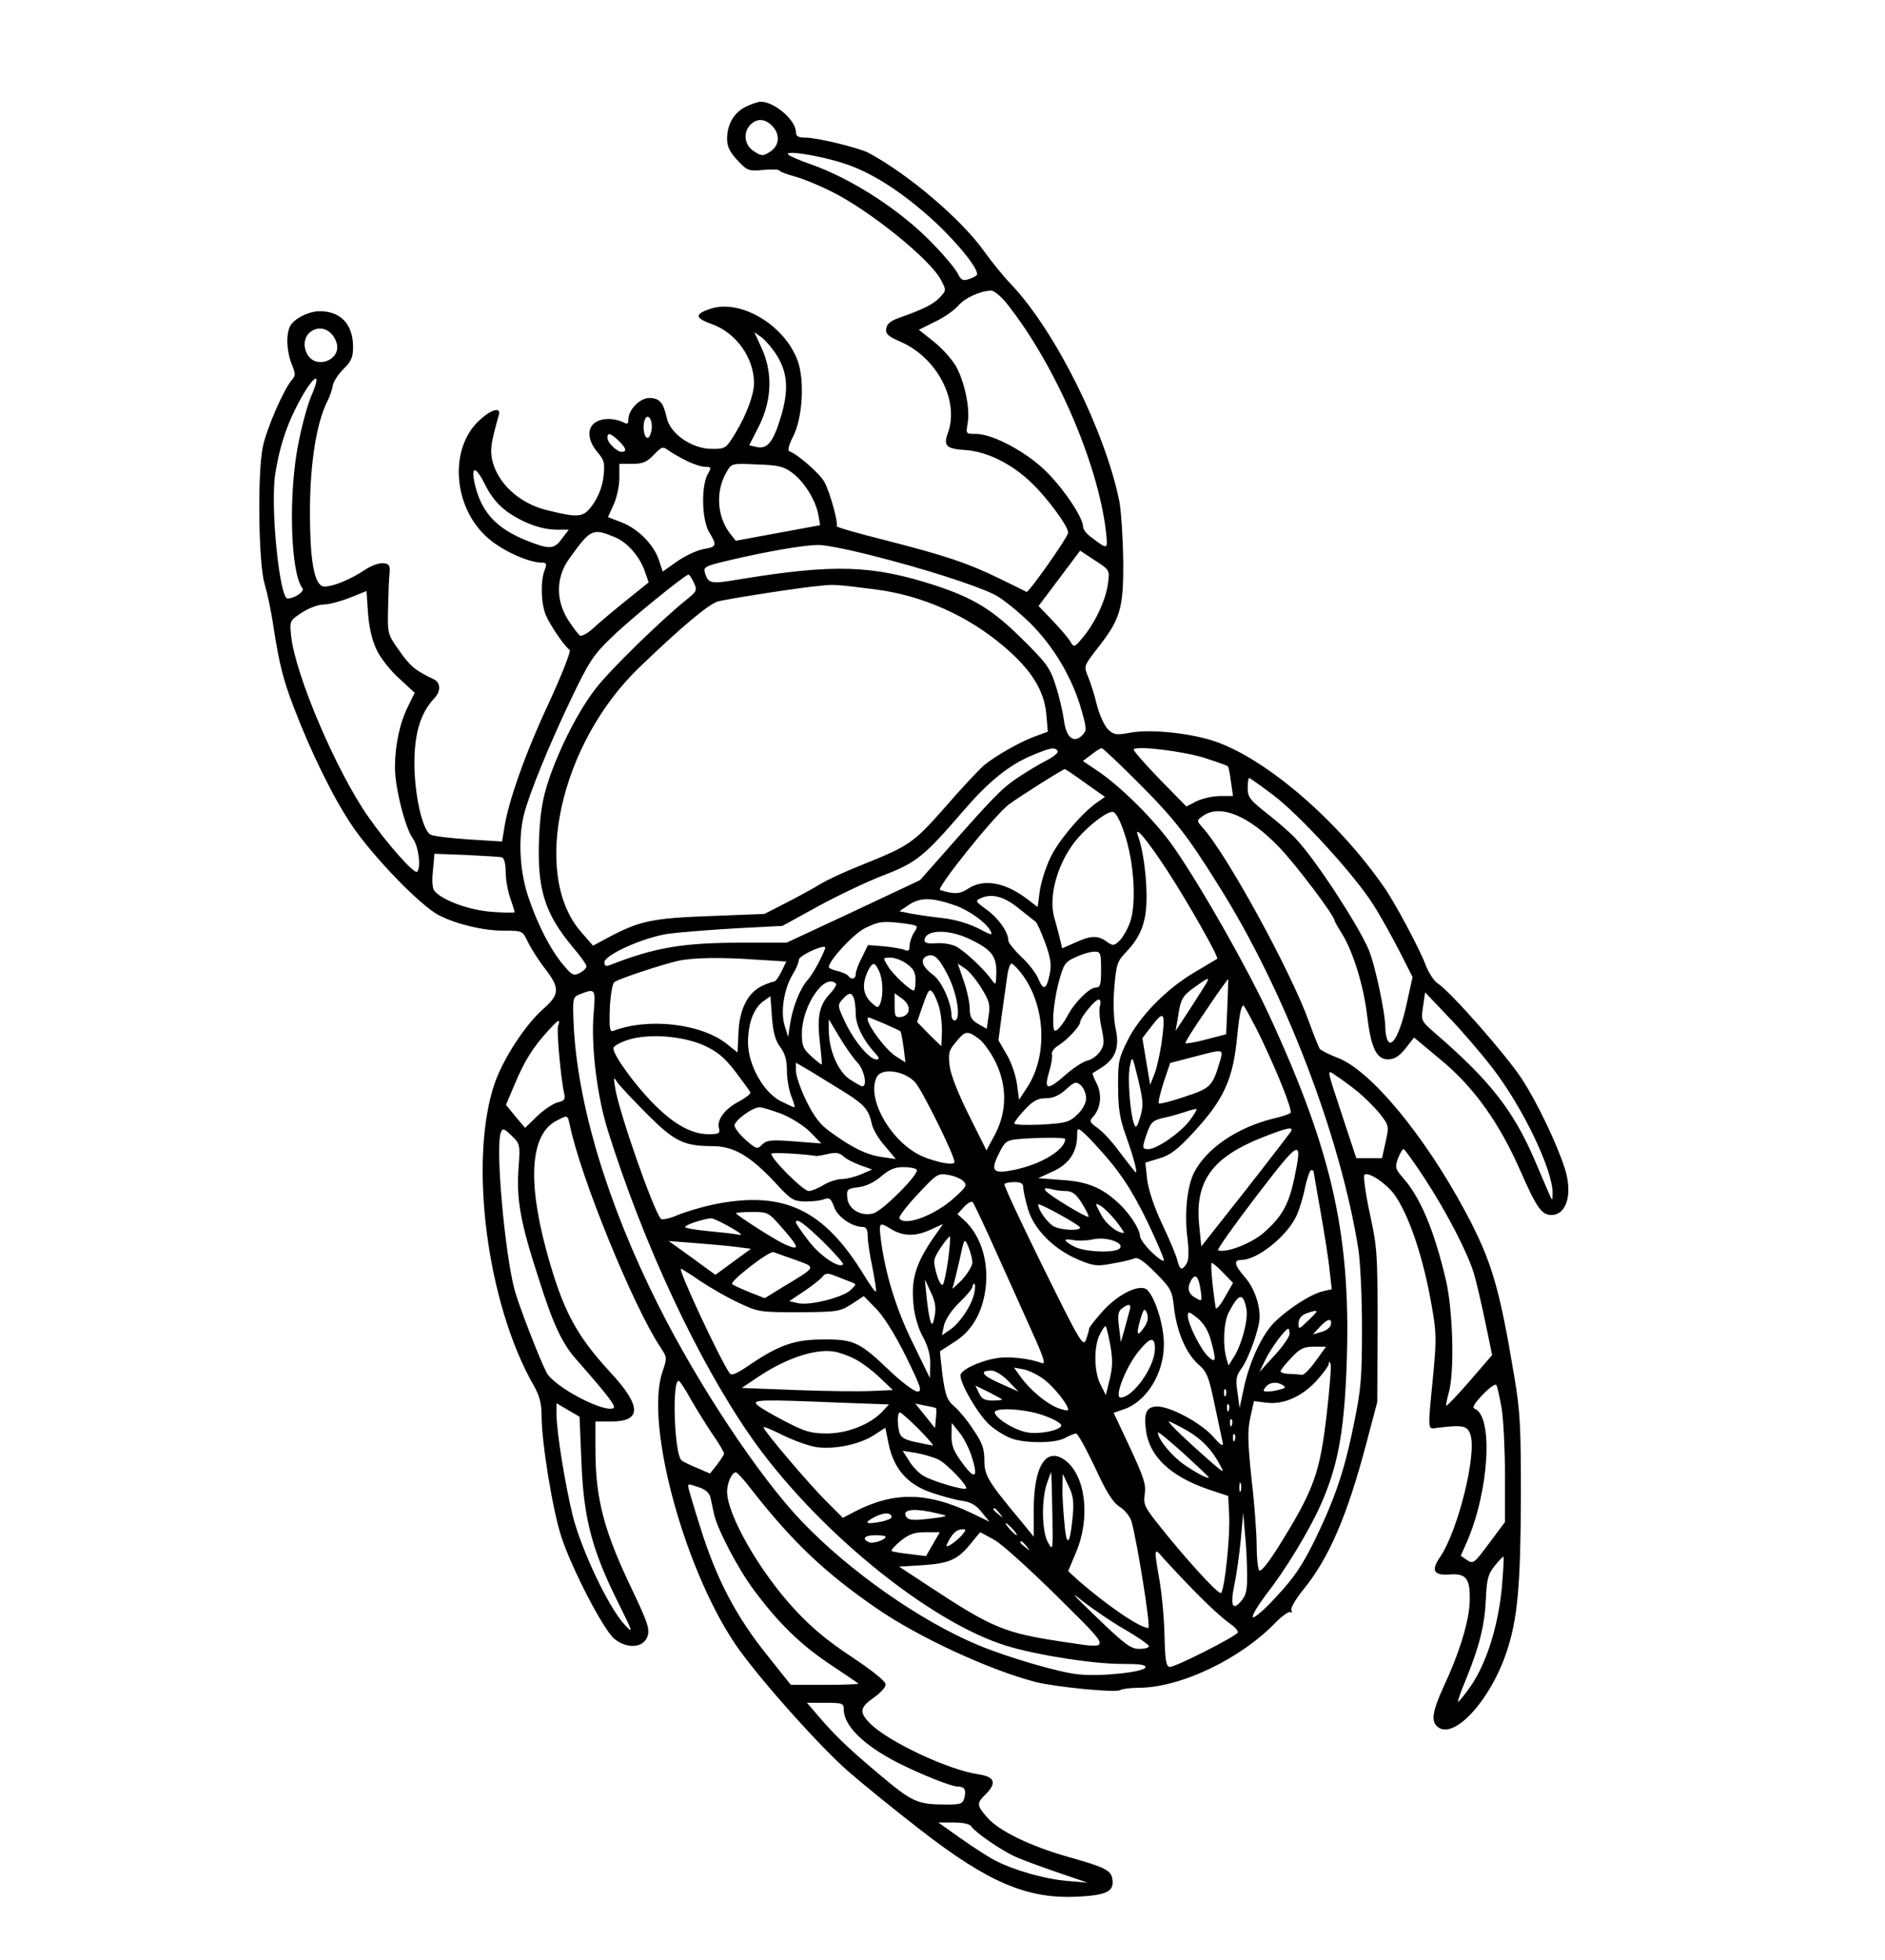
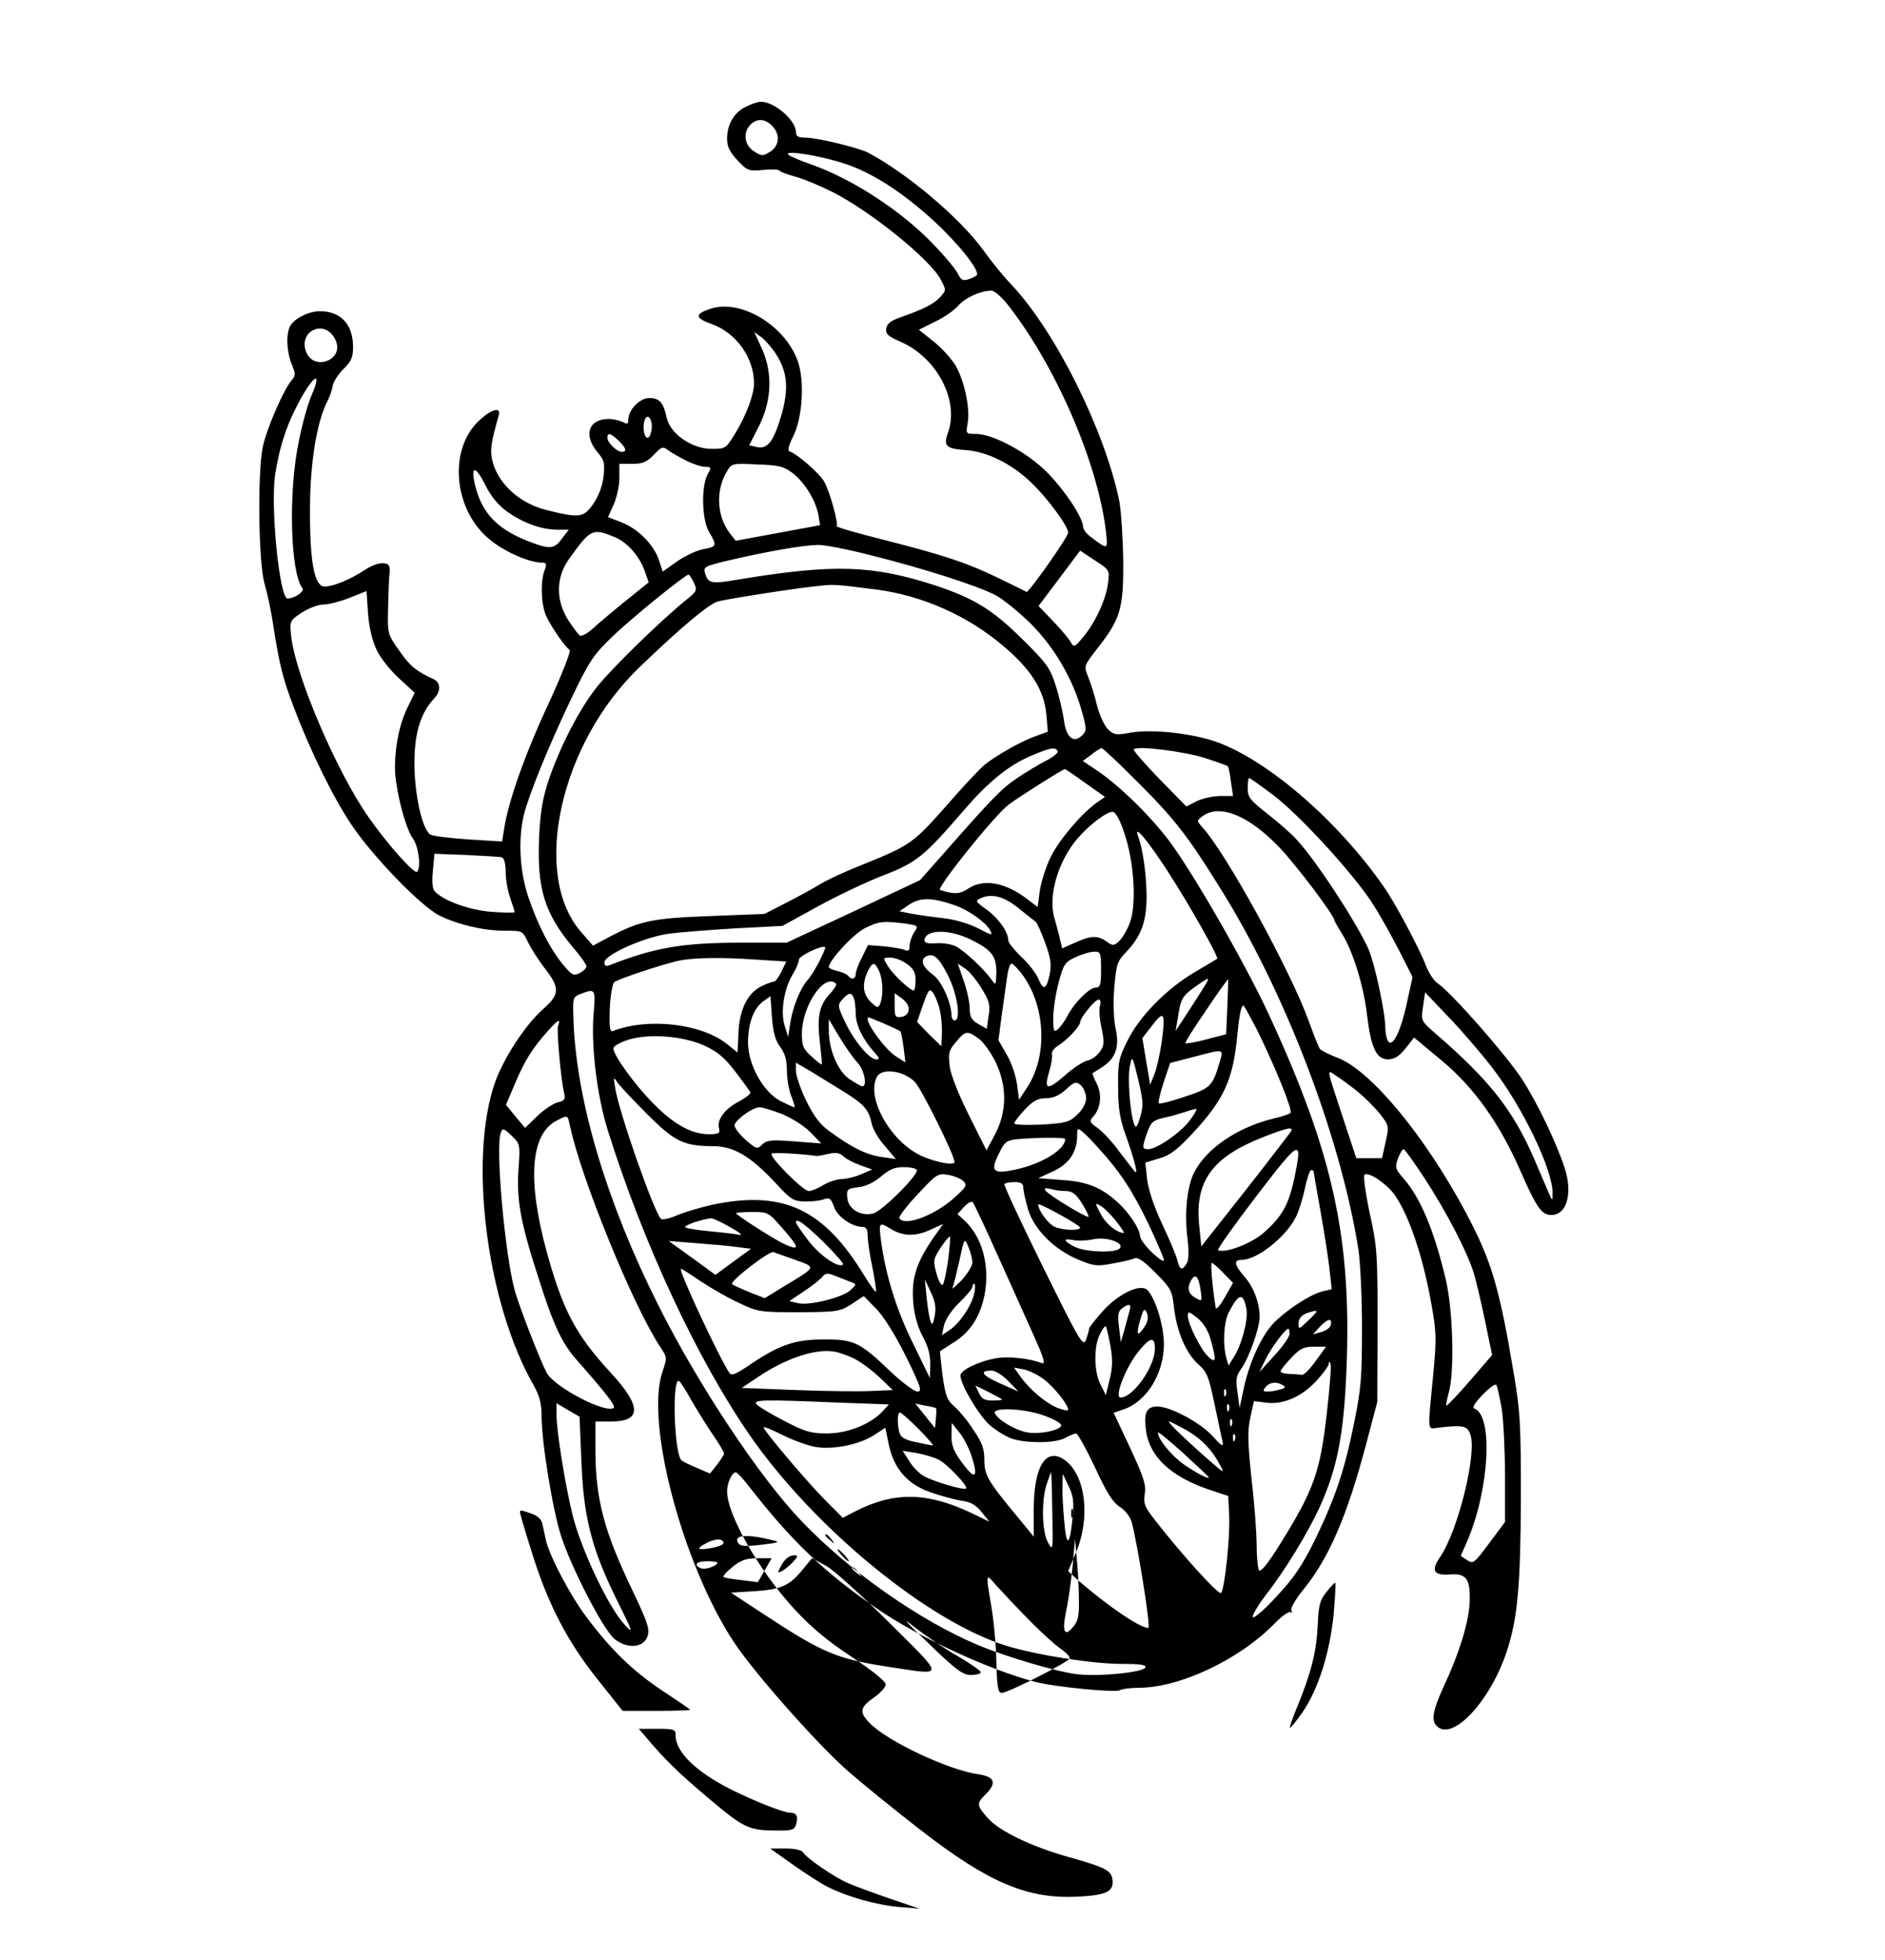
<svg xmlns="http://www.w3.org/2000/svg" version="1.0" width="630" height="655" viewBox="0 0 630 655" preserveAspectRatio="xMidYMid meet">
  <g transform="translate(0,655) scale(0.1,-0.1)" fill="#000000" stroke="none">
-     <path d="M2492 6193 c-39 -19 -62 -59 -62 -107 0 -26 9 -44 35 -72 33 -35 37 -36 85 -32 28 3 53 2 55 -2 2 -4 26 -13 52 -20 27 -7 82 -30 124 -51 126 -63 327 -225 363 -293 19 -36 19 -36 -3 -60 -22 -23 -56 -40 -136 -68 -28 -10 -41 -20 -43 -36 -3 -18 6 -26 50 -45 121 -54 195 -197 156 -304 -16 -43 -5 -53 60 -57 70 -5 152 -45 217 -107 54 -51 125 -147 125 -169 0 -14 -132 -201 -139 -198 -3 2 -44 22 -91 45 -108 52 -175 75 -382 128 -92 23 -165 44 -162 47 7 7 -21 110 -40 146 -14 28 -91 95 -118 104 -6 2 -2 21 12 48 33 63 40 192 15 257 -46 121 -195 206 -294 170 -50 -17 -48 -30 8 -50 81 -29 141 -112 141 -198 0 -37 -25 -105 -62 -166 -32 -52 -33 -53 -79 -53 -67 0 -140 51 -151 105 -11 50 -24 65 -58 65 -32 0 -70 -40 -70 -72 0 -15 -3 -17 -19 -8 -11 5 -32 10 -46 10 -68 0 -86 -53 -39 -110 24 -28 26 -37 21 -83 -4 -33 -17 -66 -35 -92 -32 -45 -45 -47 -157 -19 -92 23 -166 93 -181 172 -6 32 -2 56 23 145 8 27 -22 21 -61 -14 -111 -97 -92 -308 37 -407 50 -39 128 -72 167 -72 17 0 18 -4 10 -26 -14 -37 -12 -109 4 -149 15 -35 62 -104 80 -117 5 -3 -27 -85 -72 -182 -79 -170 -133 -324 -147 -415 l-7 -43 -112 7 c-61 4 -118 11 -127 16 -27 14 -54 133 -54 239 0 101 21 168 66 216 23 24 22 53 -1 64 -60 28 -80 44 -115 95 -40 56 -40 58 -38 143 1 48 3 101 5 117 2 25 -1 31 -20 33 -13 2 -41 -8 -62 -22 -48 -32 -106 -56 -135 -56 -35 0 -50 84 -49 265 1 153 23 285 58 354 8 15 16 39 18 52 2 13 18 38 36 56 26 25 32 40 32 73 0 76 -41 120 -111 120 -37 0 -85 -24 -99 -49 -15 -28 -12 -86 5 -128 13 -32 13 -38 1 -52 -27 -30 -86 -165 -98 -226 -18 -91 -14 -387 6 -455 9 -30 23 -95 30 -145 20 -127 32 -175 68 -269 56 -147 131 -300 192 -391 69 -104 232 -273 294 -304 60 -30 147 -51 217 -51 61 0 61 0 79 -37 10 -21 35 -61 57 -89 51 -66 50 -87 -6 -136 -59 -52 -132 -164 -161 -246 -89 -257 -27 -739 130 -1012 19 -34 26 -59 26 -101 0 -88 37 -316 66 -404 35 -107 140 -310 177 -341 42 -35 98 -31 111 8 8 24 1 46 -51 155 -95 198 -123 305 -123 470 l0 93 54 0 c101 0 100 52 -3 163 -118 128 -161 210 -216 412 -63 235 -51 386 35 430 38 20 37 20 45 -17 36 -173 210 -600 301 -738 24 -36 24 -37 8 -84 -61 -179 80 -685 258 -931 87 -119 273 -326 364 -405 47 -41 154 -128 238 -193 229 -178 359 -233 527 -225 97 5 122 17 117 57 -4 31 -23 41 -148 76 -124 35 -230 86 -269 130 -38 43 -38 49 -5 81 36 37 28 57 -26 65 -99 14 -302 109 -362 170 -37 37 -35 53 12 86 22 15 40 35 40 44 0 11 -44 46 -113 92 -82 54 -136 99 -193 161 -117 127 -224 315 -224 392 0 28 16 64 29 64 5 0 27 -24 49 -53 138 -177 247 -281 421 -401 139 -96 374 -205 530 -246 64 -17 269 -37 284 -28 6 4 34 8 61 8 141 0 342 96 460 219 22 22 44 37 49 34 6 -3 7 -1 3 5 -4 7 13 37 39 69 86 105 147 246 211 488 l37 140 1 255 c0 239 -1 262 -26 375 -14 66 -22 124 -18 129 12 12 70 -26 99 -64 49 -67 98 -211 126 -374 16 -88 16 -113 5 -230 -19 -194 -20 -182 15 -177 84 10 99 7 109 -22 23 -63 -41 -322 -101 -410 -32 -46 -21 -63 35 -58 53 3 66 -15 64 -90 -2 -66 -34 -172 -88 -287 -36 -79 -41 -111 -22 -130 52 -52 177 81 233 247 37 111 47 220 48 521 0 231 -2 282 -22 400 -50 300 -76 387 -163 550 -137 256 -318 474 -427 515 -29 11 -56 25 -60 30 -4 6 -20 46 -36 90 -60 168 -278 566 -357 651 -19 22 -19 22 3 38 58 40 154 0 256 -107 57 -60 183 -227 183 -243 0 -2 11 -22 25 -44 37 -59 73 -176 84 -273 13 -108 31 -147 70 -147 21 0 37 10 58 36 l29 37 90 -75 c110 -91 195 -210 266 -372 54 -123 71 -146 103 -146 52 0 72 73 44 158 -27 83 -93 221 -143 297 -53 81 -238 291 -281 319 -13 8 -31 37 -41 63 -19 51 -102 207 -138 258 -153 221 -389 425 -561 486 -82 29 -217 43 -285 31 -49 -9 -57 -8 -76 10 -12 11 -29 47 -38 82 -8 34 -22 77 -30 96 -14 34 -13 35 29 90 80 101 90 135 89 295 -1 77 -7 167 -13 200 -48 235 -213 567 -360 723 -28 29 -70 81 -94 115 -76 106 -253 256 -384 326 -32 17 -172 51 -210 51 -25 0 -33 4 -33 19 0 39 -72 101 -117 101 -10 0 -33 -8 -51 -17z m88 -63 c28 -28 26 -66 -6 -87 -24 -15 -28 -15 -52 0 -33 19 -40 61 -16 88 22 24 49 24 74 -1z m237 -125 c94 -29 199 -97 305 -194 86 -80 155 -168 142 -181 -5 -4 -18 -11 -30 -14 -16 -5 -23 0 -32 18 -6 14 -43 59 -82 99 -105 111 -271 219 -410 268 -36 12 -69 27 -75 32 -17 16 98 -1 182 -28z m546 -467 c161 -201 305 -530 333 -762 7 -64 8 -64 -48 -22 -16 11 -28 27 -28 35 0 30 -60 121 -119 181 -65 67 -182 130 -239 130 -34 0 -34 0 -28 36 9 47 -10 139 -40 192 -14 23 -47 60 -74 81 l-49 39 54 27 c30 14 64 38 77 53 22 26 71 49 110 51 9 1 32 -18 51 -41z m-2239 -131 c21 -59 -69 -95 -98 -39 -17 33 -6 69 26 81 29 11 60 -7 72 -42z m1470 -41 c38 -59 43 -116 17 -205 -26 -87 -45 -112 -81 -105 l-26 6 33 65 c43 86 46 179 8 261 l-24 52 24 -17 c13 -10 35 -35 49 -57z m-1554 -140 c-11 -26 -30 -93 -41 -149 -36 -169 -29 -441 12 -493 8 -10 -27 -34 -50 -34 -27 0 -58 310 -41 417 13 82 34 151 68 218 53 107 95 139 52 41z m1138 -110 c-2 -15 -7 -28 -13 -29 -12 -2 -19 38 -10 60 9 25 27 1 23 -31z m-111 -38 c25 -24 30 -38 11 -38 -16 0 -48 31 -48 47 0 19 10 16 37 -9z m228 -68 c22 -11 50 -20 62 -20 21 0 21 -2 7 -27 -21 -43 -18 -151 6 -191 27 -45 26 -49 -19 -57 -22 -4 -61 -22 -88 -41 l-48 -34 -13 39 c-17 51 -70 105 -126 126 l-44 17 19 42 c10 22 19 62 19 89 l0 47 43 0 c35 0 49 6 72 30 27 28 30 29 49 15 12 -9 39 -24 61 -35z m353 -40 c40 -30 78 -91 87 -140 l6 -35 -141 -26 -141 -26 -19 24 c-44 57 -49 142 -12 205 17 30 17 30 102 26 72 -2 90 -7 118 -28z m-954 -129 c55 -39 116 -61 168 -61 l39 0 -23 -30 c-26 -36 -41 -37 -119 -6 -98 40 -146 91 -169 176 -19 72 -3 79 30 13 20 -41 44 -70 74 -92z m361 -86 c41 -17 81 -62 99 -111 l14 -40 -77 -62 c-42 -34 -91 -75 -109 -92 -19 -17 -38 -27 -44 -24 -5 4 -23 27 -39 52 -42 66 -41 142 2 203 73 102 79 105 154 74z m858 -61 c175 -44 346 -99 411 -131 26 -13 80 -57 120 -96 80 -80 142 -186 172 -295 16 -57 16 -64 2 -78 -29 -30 -55 -9 -62 49 -4 28 -16 81 -28 117 -18 58 -31 75 -112 155 -99 98 -161 136 -291 179 -210 68 -338 72 -654 20 -95 -16 -104 -15 -115 22 -6 20 1 23 91 44 121 28 236 48 286 49 21 1 102 -15 180 -35z m790 -94 c-7 -54 -43 -132 -84 -180 -28 -34 -30 -34 -41 -15 -6 11 -33 43 -59 70 l-48 50 70 93 69 92 50 -33 c49 -32 49 -32 43 -77z m-1384 3 c12 -26 10 -29 -26 -58 -81 -65 -257 -236 -303 -297 -57 -74 -119 -195 -156 -304 -20 -60 -28 -105 -32 -187 -8 -177 17 -258 114 -374 24 -28 44 -56 44 -62 0 -6 -10 -16 -22 -22 -20 -11 -26 -8 -54 25 -42 49 -87 135 -118 228 -29 85 -35 194 -15 276 18 70 83 230 158 387 60 125 74 147 137 207 64 62 242 206 255 208 3 0 11 -12 18 -27z m610 -23 c153 -20 304 -87 421 -186 95 -79 140 -150 147 -231 l5 -58 -38 -14 c-50 -17 -136 -66 -175 -98 -17 -15 -76 -77 -130 -140 -107 -121 -119 -129 -278 -193 -56 -22 -118 -51 -139 -64 -21 -13 -72 -41 -113 -62 l-74 -38 -180 -7 c-193 -7 -236 -16 -337 -69 l-56 -30 -41 47 c-166 192 -69 629 196 883 139 134 231 211 262 220 32 9 276 47 346 53 43 5 57 3 184 -13z m-1670 -202 c12 -26 46 -69 75 -95 l52 -48 -23 -47 c-27 -54 -43 -129 -43 -203 0 -66 34 -202 60 -237 19 -26 28 -97 14 -111 -9 -9 -100 93 -162 182 -107 152 -245 475 -259 606 -5 50 -5 51 36 78 23 15 55 27 73 27 18 0 58 11 88 23 l55 22 5 -75 c4 -49 14 -91 29 -122z m2276 -338 c3 -5 -14 -19 -37 -31 -24 -12 -69 -39 -100 -60 -53 -36 -84 -69 -254 -262 l-69 -78 -223 -105 -223 -104 -147 0 c-201 0 -293 -16 -444 -75 -13 -5 -18 -2 -18 9 0 25 131 84 215 96 39 5 140 13 225 18 l155 8 120 66 c66 36 165 83 220 104 109 42 135 64 266 216 81 94 149 150 224 182 66 28 81 31 90 16z m267 -103 c122 -122 166 -178 270 -345 220 -348 408 -838 468 -1217 6 -38 12 -155 12 -260 0 -167 -3 -206 -26 -318 -32 -160 -63 -251 -131 -392 -43 -87 -70 -127 -128 -189 -40 -44 -76 -75 -80 -70 -3 6 17 39 44 75 63 80 141 208 181 296 57 127 79 237 88 453 18 439 -43 721 -257 1185 -72 156 -223 423 -316 558 -60 89 -183 212 -266 266 l-42 28 28 21 c15 12 31 22 35 22 4 0 58 -51 120 -113z m225 80 c40 -13 75 -25 77 -28 2 -2 7 -25 10 -51 l7 -48 -43 0 c-24 0 -59 -8 -78 -17 l-35 -18 -91 93 c-49 51 -88 95 -85 98 12 13 169 -7 238 -29z m-399 -84 l65 -46 -23 -16 c-51 -34 -132 -129 -159 -186 -16 -33 -32 -84 -36 -113 l-7 -53 -34 26 c-74 57 -147 70 -199 35 -27 -18 -46 -19 -93 -4 -15 4 181 249 230 286 32 24 179 117 187 118 2 0 33 -21 69 -47z m625 -38 c91 -68 277 -272 338 -370 26 -41 65 -112 88 -157 l42 -83 -19 -86 c-20 -95 -48 -151 -63 -128 -5 8 -9 28 -9 44 0 52 -36 218 -57 265 -40 89 -177 298 -240 365 -15 17 -58 55 -95 84 -60 47 -68 57 -68 87 0 19 2 34 5 34 3 0 38 -25 78 -55z m-495 -130 c33 -96 41 -239 18 -299 -9 -24 -25 -51 -36 -61 -17 -16 -21 -16 -42 -1 -29 21 -53 20 -105 -4 l-43 -19 -10 42 c-6 23 -13 50 -16 59 -22 75 13 192 78 267 42 48 100 91 118 88 9 -1 25 -31 38 -72z m147 -130 c68 -105 170 -285 163 -289 -2 -1 -35 -21 -74 -44 -94 -55 -186 -148 -226 -230 -29 -58 -32 -72 -31 -155 0 -72 6 -107 26 -162 29 -82 42 -134 30 -120 -5 6 -29 36 -53 68 -23 32 -56 67 -72 78 -27 19 -28 23 -14 38 25 28 30 74 11 111 -9 17 -15 33 -13 34 2 1 15 10 30 19 46 29 60 67 47 128 -7 32 -9 86 -5 138 7 80 10 89 41 121 50 53 68 103 67 190 -1 73 -13 155 -28 195 -17 45 31 -12 101 -120z m-2227 50 c7 -3 12 -22 12 -48 0 -25 7 -64 15 -87 8 -23 15 -45 15 -48 0 -3 -34 -2 -76 1 -75 5 -167 39 -192 70 -7 8 -9 35 -5 68 l5 56 107 -4 c58 -3 112 -6 119 -8z m1730 -173 c25 -20 49 -39 53 -42 5 -3 19 -35 32 -70 19 -53 22 -73 15 -107 -11 -51 -21 -54 -38 -13 -7 17 -32 50 -56 72 -24 23 -44 48 -44 55 0 28 -32 74 -72 103 -40 29 -40 30 -17 40 37 15 78 3 127 -38z m-214 12 c46 -17 101 -56 116 -84 9 -17 4 -16 -41 8 -32 16 -79 30 -118 34 -36 4 -84 11 -106 15 l-39 8 34 23 c38 24 76 23 154 -4z m-170 -60 c46 -7 46 -7 31 -30 -8 -13 -15 -33 -15 -45 0 -16 -4 -19 -17 -13 -10 4 -41 9 -70 12 l-52 4 -20 -41 c-12 -22 -21 -47 -21 -56 0 -17 -15 -20 -25 -6 -3 5 -19 12 -35 16 -17 4 -30 10 -30 13 0 22 81 110 120 130 48 24 62 25 134 16z m219 -53 c70 -34 87 -55 87 -109 -1 -44 -2 -46 -15 -27 -27 38 -90 96 -119 112 -16 8 -45 13 -67 11 -26 -2 -39 1 -39 9 0 37 79 40 153 4z m-504 -72 c-12 -24 -30 -53 -40 -64 -25 -28 -50 -91 -58 -145 l-7 -45 -12 39 c-14 47 -1 124 28 171 11 18 20 39 20 48 0 13 78 50 88 42 2 -2 -7 -22 -19 -46z m941 -29 c0 -51 -3 -60 -18 -60 -21 0 -73 -52 -95 -96 -9 -17 -23 -36 -31 -43 -14 -12 -16 -7 -16 40 1 30 9 83 19 119 16 59 21 66 57 82 21 10 49 18 62 18 20 0 22 -4 22 -60z m-512 -19 c32 -63 45 -151 22 -151 -5 0 -10 8 -10 18 0 40 -33 114 -61 134 -34 25 -44 48 -27 60 26 16 44 2 76 -61z m-636 52 l96 -6 -16 -33 c-9 -19 -20 -34 -25 -34 -5 0 -24 -7 -41 -15 -47 -23 -75 -78 -78 -157 l-3 -65 -35 28 c-86 69 -264 89 -381 44 -11 -4 -13 10 -11 74 2 45 9 84 15 89 14 11 153 57 212 71 50 11 141 13 267 4z m499 -14 c22 -16 29 -28 29 -55 0 -19 -3 -34 -6 -34 -12 0 -70 54 -86 81 -18 29 -18 29 8 29 14 0 39 -9 55 -21z m-93 -24 c13 -28 15 -80 4 -108 -7 -17 -9 -16 -30 3 -29 27 -32 63 -10 108 15 28 22 28 36 -3z m342 -57 c27 -43 30 -56 24 -93 l-6 -43 -28 16 c-23 13 -29 24 -29 52 0 19 -9 61 -20 92 l-20 58 24 -16 c14 -9 38 -38 55 -66z m134 49 c81 -106 89 -276 18 -382 l-26 -40 -7 52 c-4 29 -19 74 -35 100 l-27 47 12 91 c7 49 15 107 18 128 3 20 9 37 14 37 4 0 19 -15 33 -33z m617 -34 c-6 -10 -31 -49 -56 -88 l-46 -70 7 40 c10 67 14 75 56 106 48 34 52 35 39 12z m71 -78 l-4 -91 -65 -17 c-37 -10 -68 -15 -71 -13 -2 3 29 52 69 110 39 59 73 105 74 104 0 -2 -1 -44 -3 -93z m-1308 78 c3 -4 -7 -20 -23 -37 -34 -37 -41 -77 -30 -166 4 -36 7 -66 5 -67 -1 -1 -17 11 -34 27 -28 25 -32 36 -32 77 1 93 76 203 114 166z m346 -83 c5 -20 9 -56 8 -81 l-2 -45 -41 40 -40 41 20 58 c18 50 21 55 33 40 7 -10 17 -34 22 -53z m-1156 -17 c-9 -109 11 -273 47 -389 119 -380 300 -768 477 -1023 215 -309 596 -621 857 -701 102 -31 287 -60 383 -60 63 0 83 -3 80 -12 -6 -16 -151 -31 -224 -23 -63 6 -234 56 -333 97 -195 81 -433 248 -592 415 -140 146 -345 454 -480 724 -170 339 -270 672 -282 940 -3 85 -3 87 22 97 51 20 52 18 45 -65z m870 51 c3 -9 6 -32 6 -52 0 -37 25 -88 63 -129 17 -19 18 -23 5 -23 -23 0 -77 66 -105 128 -24 51 -24 54 -7 73 21 23 30 24 38 3z m183 -39 c-1 -12 -11 -21 -24 -23 -21 -3 -23 1 -23 38 l0 41 25 -18 c15 -11 24 -26 22 -38z m1952 -195 c101 -131 202 -342 200 -418 0 -24 -1 -25 -9 -7 -5 11 -28 65 -51 119 -71 165 -149 265 -332 423 -48 42 -48 42 -41 89 l7 48 76 -80 c42 -43 110 -122 150 -174z m-2381 71 c16 -22 22 -44 22 -79 0 -27 7 -66 15 -86 8 -20 13 -36 10 -36 -3 0 -23 9 -45 20 -58 29 -110 122 -110 196 0 65 19 115 51 138 l24 17 5 -70 c4 -51 11 -78 28 -100z m1068 137 c-3 -13 -1 -46 6 -75 9 -44 9 -56 -5 -76 -9 -14 -28 -28 -43 -31 -15 -4 -47 -25 -72 -47 -61 -54 -74 -52 -56 8 8 26 12 53 10 60 -3 7 7 21 22 30 30 19 71 63 72 77 0 15 50 76 62 76 6 0 8 -9 4 -22z m523 -75 c62 -125 123 -275 114 -282 -4 -4 -30 -13 -58 -19 -121 -30 -223 -100 -264 -180 -24 -47 -33 -139 -22 -222 5 -44 4 -71 -3 -82 -15 -25 -23 -22 -31 10 -3 15 -26 69 -50 120 -28 59 -46 114 -51 150 l-6 57 46 14 c36 10 61 29 112 84 105 113 135 179 149 325 7 70 13 102 21 102 2 0 21 -35 43 -77z m-317 -50 c-6 -37 -16 -84 -24 -103 l-14 -35 -13 78 -13 78 34 44 c39 51 44 41 30 -62z m-926 66 c27 -12 51 -23 53 -25 3 -3 7 -27 11 -54 l6 -50 -30 19 c-40 24 -115 131 -92 131 2 0 25 -10 52 -21z m-1091 -8 c-5 -17 10 -181 21 -227 4 -17 0 -23 -23 -28 -15 -4 -46 -25 -68 -46 l-40 -39 -32 38 -32 39 31 73 c32 76 60 120 112 177 34 37 40 39 31 13z m1001 -122 c22 -23 34 -79 16 -79 -4 0 -23 11 -43 24 -39 27 -69 98 -69 164 l0 36 36 -60 c19 -32 46 -70 60 -85z m404 81 c16 -11 41 -46 57 -78 39 -80 39 -165 -1 -242 l-29 -54 -58 116 c-35 70 -61 135 -65 165 -5 44 -3 53 21 81 31 38 38 39 75 12z m-918 -23 c44 -20 68 -39 105 -87 26 -34 49 -66 51 -70 2 -5 -15 -18 -37 -30 -47 -24 -76 -61 -68 -90 4 -17 0 -20 -34 -20 -58 0 -117 33 -186 103 -62 63 -133 161 -133 184 0 7 21 19 48 28 68 22 182 14 254 -18z m1723 -61 c-23 -76 -30 -83 -116 -111 -44 -15 -83 -25 -86 -22 -3 3 5 35 16 70 l22 65 77 20 c107 28 102 29 87 -22z m-264 -178 c-11 -36 -15 -40 -21 -23 -13 36 -22 152 -14 191 8 39 8 38 28 -43 17 -72 18 -87 7 -125z m-986 81 c65 -41 79 -58 89 -106 4 -17 23 -50 44 -73 l36 -43 -49 7 c-51 8 -98 31 -173 86 -32 23 -52 50 -78 103 -19 39 -34 84 -34 99 l0 27 53 -31 c28 -17 79 -49 112 -69z m234 34 c23 -26 132 -245 131 -266 0 -15 -84 4 -127 29 -97 56 -167 191 -132 256 17 31 92 20 128 -19z m1479 -31 c23 -19 57 -53 74 -74 30 -39 31 -40 19 -94 l-12 -54 -43 0 -43 0 -44 133 c-58 176 -56 164 -23 142 16 -10 48 -34 72 -53z m-2378 -72 c93 -94 125 -110 223 -110 69 0 125 -33 209 -123 52 -57 60 -61 100 -62 24 0 52 3 63 8 18 6 23 1 33 -27 12 -33 60 -66 96 -66 11 0 16 -9 16 -30 0 -17 7 -65 16 -106 8 -42 14 -78 11 -80 -2 -2 -19 22 -38 53 -136 223 -270 286 -505 238 -41 -9 -95 -25 -121 -36 -25 -11 -50 -16 -54 -12 -25 27 -141 359 -153 438 -6 35 -5 38 6 20 7 -11 51 -58 98 -105z m1470 50 c0 -16 -11 -37 -29 -54 -27 -26 -38 -29 -120 -34 -50 -2 -91 -1 -91 4 0 5 16 26 36 47 27 29 43 37 69 37 24 0 45 9 67 29 30 27 34 28 51 14 9 -9 17 -28 17 -43z m-1018 -52 c34 -14 74 -39 96 -61 l37 -38 -91 7 c-78 6 -92 4 -107 -11 -16 -16 -19 -15 -55 16 -20 18 -37 40 -37 48 0 17 60 61 84 61 8 0 41 -10 73 -22z m1363 -24 c-31 -40 -109 -94 -137 -94 -21 0 -22 3 -4 55 12 34 19 41 52 49 22 4 55 14 74 20 19 7 37 11 39 10 2 -2 -9 -20 -24 -40z m-2242 -159 c-7 -103 6 -178 65 -360 51 -162 80 -224 131 -281 102 -116 130 -153 122 -159 -31 -18 -199 71 -224 118 -24 46 -93 225 -107 276 -33 124 -65 479 -46 527 6 15 10 14 36 -11 28 -27 29 -29 23 -110z m1936 71 c72 -78 115 -143 168 -253 29 -61 53 -117 53 -124 0 -7 -18 5 -40 26 -22 21 -40 46 -40 55 0 22 -35 76 -72 110 -56 52 -105 72 -190 77 l-78 6 50 23 c54 25 80 65 80 120 0 24 2 25 17 13 9 -8 33 -31 52 -53z m645 52 c-5 -7 -73 -96 -153 -198 l-146 -185 -7 70 c-15 148 43 228 213 295 82 32 104 37 93 18z m-754 -24 c0 -36 -79 -84 -169 -103 -72 -15 -82 -5 -53 53 19 40 26 45 59 49 64 6 163 7 163 1z m766 -131 c-19 -89 -41 -128 -102 -182 -41 -36 -126 -69 -153 -59 -5 1 53 83 128 181 148 193 155 196 127 60z m435 0 c75 -115 143 -247 165 -318 8 -27 25 -100 38 -162 l23 -111 -75 -87 c-41 -47 -76 -84 -78 -82 -2 2 2 21 8 43 20 70 14 278 -10 379 -39 164 -85 274 -142 338 -27 31 -28 37 -18 65 7 18 15 32 19 32 4 0 35 -44 70 -97z m-2031 74 c3 0 20 3 38 7 25 6 38 4 51 -8 9 -9 35 -22 57 -30 l39 -14 -37 -16 c-21 -9 -50 -16 -65 -16 -15 0 -43 -9 -61 -20 -18 -11 -40 -20 -49 -20 -19 0 -134 116 -124 125 4 5 108 -1 151 -8z m334 -46 c9 -14 -116 -139 -146 -146 -41 -10 -82 14 -86 51 -3 30 -1 32 38 37 25 3 53 17 75 36 27 23 45 31 75 31 21 0 41 -4 44 -9z m1326 -4 c0 -2 11 -64 24 -138 13 -74 27 -162 30 -196 l7 -61 -30 -7 c-45 -10 -143 -77 -177 -121 -38 -49 -72 -129 -88 -208 l-13 -61 -7 52 c-7 44 -4 56 13 80 25 34 61 136 61 172 0 46 -20 101 -51 135 -34 40 -37 56 -9 56 51 0 146 75 180 141 10 19 24 63 31 97 7 34 17 62 21 62 4 0 8 -2 8 -3z m-1170 -34 c13 -13 10 -19 -30 -55 -66 -60 -167 -97 -184 -69 -3 5 24 41 61 80 63 68 68 71 102 65 20 -3 43 -13 51 -21z m200 -21 c0 -10 7 -43 16 -73 20 -68 89 -136 170 -169 50 -21 62 -22 113 -12 31 5 63 13 73 17 11 5 32 -10 71 -49 51 -52 55 -59 61 -118 10 -80 40 -150 81 -187 29 -25 35 -41 54 -132 12 -57 24 -114 27 -127 4 -18 -3 -15 -33 19 -41 45 -141 99 -185 99 -36 0 -46 -21 -38 -79 11 -88 83 -155 209 -198 l66 -22 3 -63 c4 -72 -15 -249 -27 -261 -8 -8 -130 127 -219 241 -37 47 -41 58 -36 90 5 31 -4 57 -49 154 l-55 117 32 11 c77 25 136 119 136 218 0 62 -28 153 -55 181 -23 23 -96 -11 -150 -71 -25 -28 -45 -54 -45 -58 0 -5 -5 -21 -10 -36 -10 -26 -19 -11 -144 242 -73 148 -131 272 -129 277 2 4 17 7 34 7 21 0 29 -5 29 -18z m142 -12 c21 0 34 -9 54 -41 14 -22 24 -43 22 -45 -5 -5 -136 74 -144 88 -5 8 0 9 17 5 13 -4 36 -7 51 -7z m-232 -205 c40 -88 94 -209 121 -269 37 -82 45 -106 31 -101 -41 16 -115 24 -154 16 -58 -10 -118 -40 -118 -57 0 -30 60 -132 98 -166 23 -20 58 -41 79 -47 53 -15 143 -13 173 4 14 8 30 14 36 15 6 0 34 -51 63 -112 39 -85 60 -118 83 -133 18 -11 35 -33 40 -50 19 -69 65 -355 56 -355 -28 0 -135 73 -232 157 l-36 33 26 62 c50 117 32 259 -37 309 -63 45 -104 -20 -104 -166 l0 -90 -45 55 c-109 131 -120 150 -120 200 0 38 -7 59 -36 101 -19 30 -48 65 -64 79 -25 21 -30 36 -40 104 -5 44 -9 80 -8 81 2 1 22 14 45 29 56 34 90 88 104 161 18 98 -9 194 -70 249 l-21 19 22 24 c12 13 25 20 29 16 4 -5 40 -80 79 -168z m280 83 c0 -11 -54 -10 -84 2 -21 8 -56 55 -56 75 0 8 140 -69 140 -77z m120 22 c17 -22 29 -40 26 -40 -23 0 -61 31 -77 63 -20 38 -20 38 -1 28 11 -6 34 -29 52 -51z m-1110 -30 c53 -61 53 -70 3 -48 -30 13 -163 98 -163 104 0 2 24 4 54 4 54 0 54 0 106 -60z m-179 9 c32 -18 44 -28 29 -25 -14 3 -60 8 -102 12 -43 4 -78 10 -78 14 0 7 57 26 86 29 6 1 35 -13 65 -30z m311 -49 c39 -39 69 -73 66 -75 -14 -15 -79 30 -116 79 -23 30 -42 58 -42 61 0 17 28 -3 92 -65z m221 46 c42 -27 83 -29 133 -7 l46 21 -16 -23 c-73 -101 -92 -155 -83 -246 3 -35 15 -78 31 -107 18 -33 26 -63 25 -94 l-1 -45 -57 117 c-56 113 -92 231 -107 346 -7 56 -5 59 29 38z m196 -106 c-6 -41 -14 -79 -18 -83 -5 -4 -14 12 -21 37 -12 44 -11 48 14 87 15 22 29 39 31 37 2 -2 -1 -37 -6 -78z m573 38 c-16 -16 -116 -12 -151 6 -38 20 -40 29 -3 22 15 -3 45 -2 67 3 46 9 105 -13 87 -31z m-492 -46 c0 -12 -16 -38 -36 -60 -20 -20 -34 -32 -31 -27 3 6 13 46 23 90 17 79 17 80 30 50 7 -16 13 -40 14 -53z m-787 51 l47 -6 -59 -43 -60 -44 -78 57 -78 56 90 -7 c50 -4 111 -9 138 -13z m195 -43 c71 -26 74 -21 -42 -91 l-60 -37 -51 20 c-27 11 -54 23 -58 27 -9 9 123 111 138 107 6 -2 38 -14 73 -26z m1430 -43 l33 -34 -28 -49 c-15 -27 -29 -42 -30 -34 -11 70 -18 150 -13 150 3 0 21 -15 38 -33z m-1747 -28 c33 -22 90 -55 127 -72 65 -31 71 -32 202 -32 128 1 137 2 176 27 l41 27 42 -43 c25 -26 63 -86 99 -159 50 -102 55 -117 38 -117 -10 0 -52 31 -92 69 -101 97 -121 106 -224 105 -95 0 -148 -19 -249 -88 -42 -28 -56 -34 -63 -24 -35 52 -173 348 -162 348 3 0 32 -18 65 -41z m503 -3 c19 -7 19 -7 0 -26 -25 -25 -136 -53 -175 -45 l-31 7 49 33 c27 18 54 39 61 48 11 13 18 14 45 3 18 -7 41 -16 51 -20z m1169 -29 c5 -35 4 -36 -14 -26 -27 14 -33 33 -19 59 15 27 26 16 33 -33z m-889 -84 c-6 -30 -8 -33 -14 -18 -4 11 -10 47 -13 80 l-6 60 20 -43 c15 -31 18 -52 13 -79z m132 75 c-8 -40 -49 -101 -83 -123 l-25 -17 7 33 c5 20 25 51 51 76 24 23 44 47 44 53 0 5 3 10 6 10 4 0 4 -15 0 -32z m910 -53 c6 -36 -16 -121 -45 -164 l-15 -24 -7 24 c-13 45 -9 120 7 152 34 66 49 70 60 12z m-390 -2 c-3 -10 -10 -38 -17 -63 l-13 -45 -6 50 c-5 39 -3 53 9 62 23 18 33 16 27 -4z m49 -57 c-24 -36 -29 -27 -14 24 11 37 14 40 22 23 6 -15 4 -28 -8 -47z m222 -45 c19 -68 17 -78 -8 -55 -25 22 -69 110 -69 137 0 16 4 15 33 -8 21 -18 36 -43 44 -74z m353 96 c0 -2 -13 -16 -30 -32 -29 -28 -30 -28 -30 -7 0 14 9 26 23 32 24 9 37 12 37 7z m48 -44 c-2 -9 -16 -20 -32 -24 l-28 -8 23 25 c26 28 42 31 37 7z m-737 -69 c8 -45 8 -72 -2 -112 l-13 -54 -17 34 c-23 42 -24 129 -3 169 8 17 17 29 20 27 2 -3 9 -31 15 -64z m599 39 c0 -10 -23 -43 -51 -73 l-50 -55 20 41 c18 38 67 104 77 104 2 0 4 -8 4 -17z m-450 -51 c-1 -60 -73 -162 -115 -162 -22 0 18 103 61 155 39 48 54 50 54 7z m538 -39 c-19 -27 -40 -48 -46 -47 -7 1 -25 2 -42 3 -16 0 -30 4 -30 9 0 4 16 24 36 45 29 31 42 37 76 37 l40 0 -34 -47z m-1543 7 c22 -11 60 -39 84 -62 l45 -43 -70 -3 c-38 -2 -151 -1 -252 3 l-183 7 52 35 c93 63 191 96 254 87 16 -2 48 -13 70 -24z m1580 -178 c-23 -203 -43 -259 -158 -444 -40 -64 -64 -93 -69 -85 -4 6 -8 44 -8 82 0 39 -7 138 -17 222 -13 125 -14 162 -4 207 l12 54 40 -5 c56 -8 119 19 168 72 23 25 41 50 42 57 0 10 2 10 6 0 3 -7 -3 -79 -12 -160z m-945 108 c34 -26 80 -84 80 -101 0 -4 -17 -1 -37 7 -40 17 -92 61 -124 106 l-20 28 33 -6 c18 -4 49 -19 68 -34z m-120 -5 l34 -35 -61 27 c-61 27 -72 43 -29 43 12 0 37 -15 56 -35z m-1060 -63 c18 -31 50 -83 71 -114 22 -31 39 -61 39 -65 0 -4 -11 -21 -24 -38 l-23 -29 -44 19 c-24 10 -47 21 -51 25 -25 20 -33 281 -8 265 4 -3 23 -31 40 -63z m1978 49 c10 -6 8 -10 -10 -14 -12 -4 -31 -7 -42 -7 -15 0 -16 3 -6 15 14 17 38 19 58 6z m731 -78 c6 -39 11 -141 11 -226 l0 -153 -53 -71 c-50 -67 -53 -70 -74 -56 l-21 14 20 45 c75 171 90 423 26 447 -9 3 1 19 27 46 21 22 42 38 46 33 3 -4 11 -39 18 -79z m-1670 31 c2 -2 -11 -4 -31 -4 -27 0 -37 5 -46 25 l-12 25 43 -21 c23 -12 44 -23 46 -25z m748 14 c-3 -8 -6 -5 -6 6 -1 11 2 17 5 13 3 -3 4 -12 1 -19z m-1293 -25 l167 -6 -22 -24 c-41 -43 -117 -73 -185 -73 -54 0 -74 6 -141 41 -43 22 -85 47 -93 55 -17 17 14 18 274 7z m-861 -192 c7 -188 33 -293 116 -462 59 -119 60 -122 26 -85 -53 59 -141 246 -170 358 -26 105 -55 284 -55 342 l0 37 39 -23 38 -22 6 -145z m1185 174 c2 -2 2 -18 0 -35 l-3 -32 -33 41 -33 41 33 -7 c18 -3 34 -7 36 -8z m979 -7 c-3 -8 -6 -5 -6 6 -1 11 2 17 5 13 3 -3 4 -12 1 -19z m-613 -20 c31 -11 55 -26 53 -32 -5 -15 -67 -29 -110 -23 -39 5 -103 42 -112 65 -8 21 106 15 169 -10z m-424 -43 c30 -30 51 -55 48 -55 -4 0 -29 5 -57 11 -37 8 -50 15 -55 32 -8 31 -7 67 2 67 4 0 32 -25 62 -55z m1047 13 c-3 -8 -6 -5 -6 6 -1 11 2 17 5 13 3 -3 4 -12 1 -19z m-150 -18 c50 -29 86 -67 113 -120 12 -22 9 -21 -26 9 -84 73 -155 141 -147 141 4 0 31 -14 60 -30z m-1236 -56 c60 -8 144 10 191 41 l37 24 11 -54 c17 -83 63 -135 141 -162 35 -12 82 -25 104 -28 30 -4 48 -15 66 -38 l26 -32 -60 29 c-147 70 -258 72 -386 7 l-44 -23 -54 54 c-53 52 -205 230 -211 248 -2 5 27 -7 65 -26 37 -18 89 -37 114 -40z m515 -26 c25 -76 14 -86 -28 -29 -30 40 -38 59 -38 93 l1 43 24 -30 c14 -16 32 -51 41 -77z m794 -75 c0 -7 -44 16 -84 44 -41 29 -86 84 -86 106 0 5 38 -27 85 -69 47 -43 85 -79 85 -81z m87 125 c-3 -8 -6 -5 -6 6 -1 11 2 17 5 13 3 -3 4 -12 1 -19z m-991 -65 c28 -13 101 -90 93 -97 -7 -7 -114 25 -142 42 -16 9 -38 32 -49 51 l-21 33 44 -7 c24 -4 58 -14 75 -22z m381 -176 c3 -129 2 -131 -14 -102 -21 36 -23 143 -4 198 7 20 13 37 14 37 1 0 3 -60 4 -133z m68 -16 c-9 -98 -21 -104 -28 -15 -4 42 -7 95 -6 118 l1 41 19 -40 c16 -32 19 -53 14 -104z m562 87 c-3 -7 -5 -2 -5 12 0 14 2 19 5 13 2 -7 2 -19 0 -25z m-1808 11 c20 -7 33 -19 36 -35 3 -13 8 -36 11 -51 10 -51 82 -188 135 -258 81 -109 156 -182 254 -247 50 -33 92 -62 94 -64 2 -2 -47 -4 -111 -4 l-115 0 -82 103 c-101 126 -167 252 -220 422 -23 72 -41 134 -41 138 0 9 1 9 39 -4z m806 -89 c26 -6 20 -8 -39 -15 -53 -6 -70 -5 -77 6 -17 27 29 31 116 9z m196 3 c13 -16 12 -17 -3 -4 -17 13 -22 21 -14 21 2 0 10 -8 17 -17z m-361 -13 c0 -4 -14 -10 -31 -14 -54 -11 -65 -6 -29 13 32 18 60 18 60 1z m1188 -190 c1 -51 -3 -70 -18 -88 -30 -37 -39 -19 -25 50 8 35 17 104 22 153 l8 90 6 -70 c4 -38 7 -99 7 -135z m-783 150 c10 -11 16 -20 13 -20 -3 0 -13 9 -23 20 -10 11 -16 20 -13 20 3 0 13 -9 23 -20z m-171 -21 c-10 -11 -27 -25 -37 -31 -17 -9 -17 -7 -6 14 14 26 28 38 48 38 11 0 9 -5 -5 -21z m-96 -29 l-23 -40 -55 7 c-30 3 -57 8 -60 10 -3 3 11 18 30 34 28 22 45 29 83 29 l48 0 -23 -40z m206 14 c25 -14 120 -100 211 -190 186 -185 185 -175 10 -149 -186 28 -230 46 -435 181 l-105 69 81 5 c89 6 116 19 161 75 15 19 29 35 29 35 1 0 22 -12 48 -26z m-364 11 c0 -10 -40 -24 -54 -19 -28 11 -17 24 19 24 19 0 35 -2 35 -5z m471 -32 c13 -16 12 -17 -3 -4 -10 7 -18 15 -18 17 0 8 8 3 21 -13z m565 -154 c41 -42 90 -87 109 -100 19 -13 34 -28 32 -34 -4 -12 -206 -115 -227 -115 -12 0 -16 19 -18 104 -1 57 -9 141 -17 187 -19 110 -19 110 16 69 17 -19 64 -69 105 -111z m1023 11 c-13 -127 -51 -248 -104 -325 -21 -30 -40 -53 -42 -52 -2 2 10 36 26 74 45 110 63 181 67 268 3 68 7 85 30 113 14 18 28 32 29 30 2 -2 -1 -51 -6 -108z m-1258 -136 c43 -25 79 -50 79 -55 0 -5 -15 -9 -33 -9 -27 0 -48 15 -142 106 -79 75 -92 91 -47 54 35 -27 99 -71 143 -96z m-941 -266 c0 -55 67 -120 180 -178 77 -39 180 -80 201 -80 23 0 29 -11 22 -38 -5 -19 -12 -22 -57 -22 -103 0 -116 7 -237 109 -101 85 -146 129 -213 209 l-19 22 61 0 c58 0 62 -2 62 -22z m427 -392 c12 -19 102 -81 148 -101 22 -10 85 -33 140 -52 l100 -34 -70 6 c-73 6 -174 35 -235 66 -19 9 -71 42 -115 73 l-79 56 51 0 c33 0 55 -5 60 -14z" />
+     <path d="M2492 6193 c-39 -19 -62 -59 -62 -107 0 -26 9 -44 35 -72 33 -35 37 -36 85 -32 28 3 53 2 55 -2 2 -4 26 -13 52 -20 27 -7 82 -30 124 -51 126 -63 327 -225 363 -293 19 -36 19 -36 -3 -60 -22 -23 -56 -40 -136 -68 -28 -10 -41 -20 -43 -36 -3 -18 6 -26 50 -45 121 -54 195 -197 156 -304 -16 -43 -5 -53 60 -57 70 -5 152 -45 217 -107 54 -51 125 -147 125 -169 0 -14 -132 -201 -139 -198 -3 2 -44 22 -91 45 -108 52 -175 75 -382 128 -92 23 -165 44 -162 47 7 7 -21 110 -40 146 -14 28 -91 95 -118 104 -6 2 -2 21 12 48 33 63 40 192 15 257 -46 121 -195 206 -294 170 -50 -17 -48 -30 8 -50 81 -29 141 -112 141 -198 0 -37 -25 -105 -62 -166 -32 -52 -33 -53 -79 -53 -67 0 -140 51 -151 105 -11 50 -24 65 -58 65 -32 0 -70 -40 -70 -72 0 -15 -3 -17 -19 -8 -11 5 -32 10 -46 10 -68 0 -86 -53 -39 -110 24 -28 26 -37 21 -83 -4 -33 -17 -66 -35 -92 -32 -45 -45 -47 -157 -19 -92 23 -166 93 -181 172 -6 32 -2 56 23 145 8 27 -22 21 -61 -14 -111 -97 -92 -308 37 -407 50 -39 128 -72 167 -72 17 0 18 -4 10 -26 -14 -37 -12 -109 4 -149 15 -35 62 -104 80 -117 5 -3 -27 -85 -72 -182 -79 -170 -133 -324 -147 -415 l-7 -43 -112 7 c-61 4 -118 11 -127 16 -27 14 -54 133 -54 239 0 101 21 168 66 216 23 24 22 53 -1 64 -60 28 -80 44 -115 95 -40 56 -40 58 -38 143 1 48 3 101 5 117 2 25 -1 31 -20 33 -13 2 -41 -8 -62 -22 -48 -32 -106 -56 -135 -56 -35 0 -50 84 -49 265 1 153 23 285 58 354 8 15 16 39 18 52 2 13 18 38 36 56 26 25 32 40 32 73 0 76 -41 120 -111 120 -37 0 -85 -24 -99 -49 -15 -28 -12 -86 5 -128 13 -32 13 -38 1 -52 -27 -30 -86 -165 -98 -226 -18 -91 -14 -387 6 -455 9 -30 23 -95 30 -145 20 -127 32 -175 68 -269 56 -147 131 -300 192 -391 69 -104 232 -273 294 -304 60 -30 147 -51 217 -51 61 0 61 0 79 -37 10 -21 35 -61 57 -89 51 -66 50 -87 -6 -136 -59 -52 -132 -164 -161 -246 -89 -257 -27 -739 130 -1012 19 -34 26 -59 26 -101 0 -88 37 -316 66 -404 35 -107 140 -310 177 -341 42 -35 98 -31 111 8 8 24 1 46 -51 155 -95 198 -123 305 -123 470 l0 93 54 0 c101 0 100 52 -3 163 -118 128 -161 210 -216 412 -63 235 -51 386 35 430 38 20 37 20 45 -17 36 -173 210 -600 301 -738 24 -36 24 -37 8 -84 -61 -179 80 -685 258 -931 87 -119 273 -326 364 -405 47 -41 154 -128 238 -193 229 -178 359 -233 527 -225 97 5 122 17 117 57 -4 31 -23 41 -148 76 -124 35 -230 86 -269 130 -38 43 -38 49 -5 81 36 37 28 57 -26 65 -99 14 -302 109 -362 170 -37 37 -35 53 12 86 22 15 40 35 40 44 0 11 -44 46 -113 92 -82 54 -136 99 -193 161 -117 127 -224 315 -224 392 0 28 16 64 29 64 5 0 27 -24 49 -53 138 -177 247 -281 421 -401 139 -96 374 -205 530 -246 64 -17 269 -37 284 -28 6 4 34 8 61 8 141 0 342 96 460 219 22 22 44 37 49 34 6 -3 7 -1 3 5 -4 7 13 37 39 69 86 105 147 246 211 488 l37 140 1 255 c0 239 -1 262 -26 375 -14 66 -22 124 -18 129 12 12 70 -26 99 -64 49 -67 98 -211 126 -374 16 -88 16 -113 5 -230 -19 -194 -20 -182 15 -177 84 10 99 7 109 -22 23 -63 -41 -322 -101 -410 -32 -46 -21 -63 35 -58 53 3 66 -15 64 -90 -2 -66 -34 -172 -88 -287 -36 -79 -41 -111 -22 -130 52 -52 177 81 233 247 37 111 47 220 48 521 0 231 -2 282 -22 400 -50 300 -76 387 -163 550 -137 256 -318 474 -427 515 -29 11 -56 25 -60 30 -4 6 -20 46 -36 90 -60 168 -278 566 -357 651 -19 22 -19 22 3 38 58 40 154 0 256 -107 57 -60 183 -227 183 -243 0 -2 11 -22 25 -44 37 -59 73 -176 84 -273 13 -108 31 -147 70 -147 21 0 37 10 58 36 l29 37 90 -75 c110 -91 195 -210 266 -372 54 -123 71 -146 103 -146 52 0 72 73 44 158 -27 83 -93 221 -143 297 -53 81 -238 291 -281 319 -13 8 -31 37 -41 63 -19 51 -102 207 -138 258 -153 221 -389 425 -561 486 -82 29 -217 43 -285 31 -49 -9 -57 -8 -76 10 -12 11 -29 47 -38 82 -8 34 -22 77 -30 96 -14 34 -13 35 29 90 80 101 90 135 89 295 -1 77 -7 167 -13 200 -48 235 -213 567 -360 723 -28 29 -70 81 -94 115 -76 106 -253 256 -384 326 -32 17 -172 51 -210 51 -25 0 -33 4 -33 19 0 39 -72 101 -117 101 -10 0 -33 -8 -51 -17z m88 -63 c28 -28 26 -66 -6 -87 -24 -15 -28 -15 -52 0 -33 19 -40 61 -16 88 22 24 49 24 74 -1z m237 -125 c94 -29 199 -97 305 -194 86 -80 155 -168 142 -181 -5 -4 -18 -11 -30 -14 -16 -5 -23 0 -32 18 -6 14 -43 59 -82 99 -105 111 -271 219 -410 268 -36 12 -69 27 -75 32 -17 16 98 -1 182 -28z m546 -467 c161 -201 305 -530 333 -762 7 -64 8 -64 -48 -22 -16 11 -28 27 -28 35 0 30 -60 121 -119 181 -65 67 -182 130 -239 130 -34 0 -34 0 -28 36 9 47 -10 139 -40 192 -14 23 -47 60 -74 81 l-49 39 54 27 c30 14 64 38 77 53 22 26 71 49 110 51 9 1 32 -18 51 -41z m-2239 -131 c21 -59 -69 -95 -98 -39 -17 33 -6 69 26 81 29 11 60 -7 72 -42z m1470 -41 c38 -59 43 -116 17 -205 -26 -87 -45 -112 -81 -105 l-26 6 33 65 c43 86 46 179 8 261 l-24 52 24 -17 c13 -10 35 -35 49 -57z m-1554 -140 c-11 -26 -30 -93 -41 -149 -36 -169 -29 -441 12 -493 8 -10 -27 -34 -50 -34 -27 0 -58 310 -41 417 13 82 34 151 68 218 53 107 95 139 52 41z m1138 -110 c-2 -15 -7 -28 -13 -29 -12 -2 -19 38 -10 60 9 25 27 1 23 -31z m-111 -38 c25 -24 30 -38 11 -38 -16 0 -48 31 -48 47 0 19 10 16 37 -9z m228 -68 c22 -11 50 -20 62 -20 21 0 21 -2 7 -27 -21 -43 -18 -151 6 -191 27 -45 26 -49 -19 -57 -22 -4 -61 -22 -88 -41 l-48 -34 -13 39 c-17 51 -70 105 -126 126 l-44 17 19 42 c10 22 19 62 19 89 l0 47 43 0 c35 0 49 6 72 30 27 28 30 29 49 15 12 -9 39 -24 61 -35z m353 -40 c40 -30 78 -91 87 -140 l6 -35 -141 -26 -141 -26 -19 24 c-44 57 -49 142 -12 205 17 30 17 30 102 26 72 -2 90 -7 118 -28z m-954 -129 c55 -39 116 -61 168 -61 l39 0 -23 -30 c-26 -36 -41 -37 -119 -6 -98 40 -146 91 -169 176 -19 72 -3 79 30 13 20 -41 44 -70 74 -92z m361 -86 c41 -17 81 -62 99 -111 l14 -40 -77 -62 c-42 -34 -91 -75 -109 -92 -19 -17 -38 -27 -44 -24 -5 4 -23 27 -39 52 -42 66 -41 142 2 203 73 102 79 105 154 74z m858 -61 c175 -44 346 -99 411 -131 26 -13 80 -57 120 -96 80 -80 142 -186 172 -295 16 -57 16 -64 2 -78 -29 -30 -55 -9 -62 49 -4 28 -16 81 -28 117 -18 58 -31 75 -112 155 -99 98 -161 136 -291 179 -210 68 -338 72 -654 20 -95 -16 -104 -15 -115 22 -6 20 1 23 91 44 121 28 236 48 286 49 21 1 102 -15 180 -35z m790 -94 c-7 -54 -43 -132 -84 -180 -28 -34 -30 -34 -41 -15 -6 11 -33 43 -59 70 l-48 50 70 93 69 92 50 -33 c49 -32 49 -32 43 -77z m-1384 3 c12 -26 10 -29 -26 -58 -81 -65 -257 -236 -303 -297 -57 -74 -119 -195 -156 -304 -20 -60 -28 -105 -32 -187 -8 -177 17 -258 114 -374 24 -28 44 -56 44 -62 0 -6 -10 -16 -22 -22 -20 -11 -26 -8 -54 25 -42 49 -87 135 -118 228 -29 85 -35 194 -15 276 18 70 83 230 158 387 60 125 74 147 137 207 64 62 242 206 255 208 3 0 11 -12 18 -27z m610 -23 c153 -20 304 -87 421 -186 95 -79 140 -150 147 -231 l5 -58 -38 -14 c-50 -17 -136 -66 -175 -98 -17 -15 -76 -77 -130 -140 -107 -121 -119 -129 -278 -193 -56 -22 -118 -51 -139 -64 -21 -13 -72 -41 -113 -62 l-74 -38 -180 -7 c-193 -7 -236 -16 -337 -69 l-56 -30 -41 47 c-166 192 -69 629 196 883 139 134 231 211 262 220 32 9 276 47 346 53 43 5 57 3 184 -13z m-1670 -202 c12 -26 46 -69 75 -95 l52 -48 -23 -47 c-27 -54 -43 -129 -43 -203 0 -66 34 -202 60 -237 19 -26 28 -97 14 -111 -9 -9 -100 93 -162 182 -107 152 -245 475 -259 606 -5 50 -5 51 36 78 23 15 55 27 73 27 18 0 58 11 88 23 l55 22 5 -75 c4 -49 14 -91 29 -122z m2276 -338 c3 -5 -14 -19 -37 -31 -24 -12 -69 -39 -100 -60 -53 -36 -84 -69 -254 -262 l-69 -78 -223 -105 -223 -104 -147 0 c-201 0 -293 -16 -444 -75 -13 -5 -18 -2 -18 9 0 25 131 84 215 96 39 5 140 13 225 18 l155 8 120 66 c66 36 165 83 220 104 109 42 135 64 266 216 81 94 149 150 224 182 66 28 81 31 90 16z m267 -103 c122 -122 166 -178 270 -345 220 -348 408 -838 468 -1217 6 -38 12 -155 12 -260 0 -167 -3 -206 -26 -318 -32 -160 -63 -251 -131 -392 -43 -87 -70 -127 -128 -189 -40 -44 -76 -75 -80 -70 -3 6 17 39 44 75 63 80 141 208 181 296 57 127 79 237 88 453 18 439 -43 721 -257 1185 -72 156 -223 423 -316 558 -60 89 -183 212 -266 266 l-42 28 28 21 c15 12 31 22 35 22 4 0 58 -51 120 -113z m225 80 c40 -13 75 -25 77 -28 2 -2 7 -25 10 -51 l7 -48 -43 0 c-24 0 -59 -8 -78 -17 l-35 -18 -91 93 c-49 51 -88 95 -85 98 12 13 169 -7 238 -29z m-399 -84 l65 -46 -23 -16 c-51 -34 -132 -129 -159 -186 -16 -33 -32 -84 -36 -113 l-7 -53 -34 26 c-74 57 -147 70 -199 35 -27 -18 -46 -19 -93 -4 -15 4 181 249 230 286 32 24 179 117 187 118 2 0 33 -21 69 -47z m625 -38 c91 -68 277 -272 338 -370 26 -41 65 -112 88 -157 l42 -83 -19 -86 c-20 -95 -48 -151 -63 -128 -5 8 -9 28 -9 44 0 52 -36 218 -57 265 -40 89 -177 298 -240 365 -15 17 -58 55 -95 84 -60 47 -68 57 -68 87 0 19 2 34 5 34 3 0 38 -25 78 -55z m-495 -130 c33 -96 41 -239 18 -299 -9 -24 -25 -51 -36 -61 -17 -16 -21 -16 -42 -1 -29 21 -53 20 -105 -4 l-43 -19 -10 42 c-6 23 -13 50 -16 59 -22 75 13 192 78 267 42 48 100 91 118 88 9 -1 25 -31 38 -72z m147 -130 c68 -105 170 -285 163 -289 -2 -1 -35 -21 -74 -44 -94 -55 -186 -148 -226 -230 -29 -58 -32 -72 -31 -155 0 -72 6 -107 26 -162 29 -82 42 -134 30 -120 -5 6 -29 36 -53 68 -23 32 -56 67 -72 78 -27 19 -28 23 -14 38 25 28 30 74 11 111 -9 17 -15 33 -13 34 2 1 15 10 30 19 46 29 60 67 47 128 -7 32 -9 86 -5 138 7 80 10 89 41 121 50 53 68 103 67 190 -1 73 -13 155 -28 195 -17 45 31 -12 101 -120z m-2227 50 c7 -3 12 -22 12 -48 0 -25 7 -64 15 -87 8 -23 15 -45 15 -48 0 -3 -34 -2 -76 1 -75 5 -167 39 -192 70 -7 8 -9 35 -5 68 l5 56 107 -4 c58 -3 112 -6 119 -8z m1730 -173 c25 -20 49 -39 53 -42 5 -3 19 -35 32 -70 19 -53 22 -73 15 -107 -11 -51 -21 -54 -38 -13 -7 17 -32 50 -56 72 -24 23 -44 48 -44 55 0 28 -32 74 -72 103 -40 29 -40 30 -17 40 37 15 78 3 127 -38z m-214 12 c46 -17 101 -56 116 -84 9 -17 4 -16 -41 8 -32 16 -79 30 -118 34 -36 4 -84 11 -106 15 l-39 8 34 23 c38 24 76 23 154 -4z m-170 -60 c46 -7 46 -7 31 -30 -8 -13 -15 -33 -15 -45 0 -16 -4 -19 -17 -13 -10 4 -41 9 -70 12 l-52 4 -20 -41 c-12 -22 -21 -47 -21 -56 0 -17 -15 -20 -25 -6 -3 5 -19 12 -35 16 -17 4 -30 10 -30 13 0 22 81 110 120 130 48 24 62 25 134 16z m219 -53 c70 -34 87 -55 87 -109 -1 -44 -2 -46 -15 -27 -27 38 -90 96 -119 112 -16 8 -45 13 -67 11 -26 -2 -39 1 -39 9 0 37 79 40 153 4z m-504 -72 c-12 -24 -30 -53 -40 -64 -25 -28 -50 -91 -58 -145 l-7 -45 -12 39 c-14 47 -1 124 28 171 11 18 20 39 20 48 0 13 78 50 88 42 2 -2 -7 -22 -19 -46z m941 -29 c0 -51 -3 -60 -18 -60 -21 0 -73 -52 -95 -96 -9 -17 -23 -36 -31 -43 -14 -12 -16 -7 -16 40 1 30 9 83 19 119 16 59 21 66 57 82 21 10 49 18 62 18 20 0 22 -4 22 -60z m-512 -19 c32 -63 45 -151 22 -151 -5 0 -10 8 -10 18 0 40 -33 114 -61 134 -34 25 -44 48 -27 60 26 16 44 2 76 -61z m-636 52 l96 -6 -16 -33 c-9 -19 -20 -34 -25 -34 -5 0 -24 -7 -41 -15 -47 -23 -75 -78 -78 -157 l-3 -65 -35 28 c-86 69 -264 89 -381 44 -11 -4 -13 10 -11 74 2 45 9 84 15 89 14 11 153 57 212 71 50 11 141 13 267 4z m499 -14 c22 -16 29 -28 29 -55 0 -19 -3 -34 -6 -34 -12 0 -70 54 -86 81 -18 29 -18 29 8 29 14 0 39 -9 55 -21z m-93 -24 c13 -28 15 -80 4 -108 -7 -17 -9 -16 -30 3 -29 27 -32 63 -10 108 15 28 22 28 36 -3z m342 -57 c27 -43 30 -56 24 -93 l-6 -43 -28 16 c-23 13 -29 24 -29 52 0 19 -9 61 -20 92 l-20 58 24 -16 c14 -9 38 -38 55 -66z m134 49 c81 -106 89 -276 18 -382 l-26 -40 -7 52 c-4 29 -19 74 -35 100 l-27 47 12 91 c7 49 15 107 18 128 3 20 9 37 14 37 4 0 19 -15 33 -33z m617 -34 c-6 -10 -31 -49 -56 -88 l-46 -70 7 40 c10 67 14 75 56 106 48 34 52 35 39 12z m71 -78 l-4 -91 -65 -17 c-37 -10 -68 -15 -71 -13 -2 3 29 52 69 110 39 59 73 105 74 104 0 -2 -1 -44 -3 -93z m-1308 78 c3 -4 -7 -20 -23 -37 -34 -37 -41 -77 -30 -166 4 -36 7 -66 5 -67 -1 -1 -17 11 -34 27 -28 25 -32 36 -32 77 1 93 76 203 114 166z m346 -83 c5 -20 9 -56 8 -81 l-2 -45 -41 40 -40 41 20 58 c18 50 21 55 33 40 7 -10 17 -34 22 -53z m-1156 -17 c-9 -109 11 -273 47 -389 119 -380 300 -768 477 -1023 215 -309 596 -621 857 -701 102 -31 287 -60 383 -60 63 0 83 -3 80 -12 -6 -16 -151 -31 -224 -23 -63 6 -234 56 -333 97 -195 81 -433 248 -592 415 -140 146 -345 454 -480 724 -170 339 -270 672 -282 940 -3 85 -3 87 22 97 51 20 52 18 45 -65z m870 51 c3 -9 6 -32 6 -52 0 -37 25 -88 63 -129 17 -19 18 -23 5 -23 -23 0 -77 66 -105 128 -24 51 -24 54 -7 73 21 23 30 24 38 3z m183 -39 c-1 -12 -11 -21 -24 -23 -21 -3 -23 1 -23 38 l0 41 25 -18 c15 -11 24 -26 22 -38z m1952 -195 c101 -131 202 -342 200 -418 0 -24 -1 -25 -9 -7 -5 11 -28 65 -51 119 -71 165 -149 265 -332 423 -48 42 -48 42 -41 89 l7 48 76 -80 c42 -43 110 -122 150 -174z m-2381 71 c16 -22 22 -44 22 -79 0 -27 7 -66 15 -86 8 -20 13 -36 10 -36 -3 0 -23 9 -45 20 -58 29 -110 122 -110 196 0 65 19 115 51 138 l24 17 5 -70 c4 -51 11 -78 28 -100z m1068 137 c-3 -13 -1 -46 6 -75 9 -44 9 -56 -5 -76 -9 -14 -28 -28 -43 -31 -15 -4 -47 -25 -72 -47 -61 -54 -74 -52 -56 8 8 26 12 53 10 60 -3 7 7 21 22 30 30 19 71 63 72 77 0 15 50 76 62 76 6 0 8 -9 4 -22z m523 -75 c62 -125 123 -275 114 -282 -4 -4 -30 -13 -58 -19 -121 -30 -223 -100 -264 -180 -24 -47 -33 -139 -22 -222 5 -44 4 -71 -3 -82 -15 -25 -23 -22 -31 10 -3 15 -26 69 -50 120 -28 59 -46 114 -51 150 l-6 57 46 14 c36 10 61 29 112 84 105 113 135 179 149 325 7 70 13 102 21 102 2 0 21 -35 43 -77z m-317 -50 c-6 -37 -16 -84 -24 -103 l-14 -35 -13 78 -13 78 34 44 c39 51 44 41 30 -62z m-926 66 c27 -12 51 -23 53 -25 3 -3 7 -27 11 -54 l6 -50 -30 19 c-40 24 -115 131 -92 131 2 0 25 -10 52 -21z m-1091 -8 c-5 -17 10 -181 21 -227 4 -17 0 -23 -23 -28 -15 -4 -46 -25 -68 -46 l-40 -39 -32 38 -32 39 31 73 c32 76 60 120 112 177 34 37 40 39 31 13z m1001 -122 c22 -23 34 -79 16 -79 -4 0 -23 11 -43 24 -39 27 -69 98 -69 164 l0 36 36 -60 c19 -32 46 -70 60 -85z m404 81 c16 -11 41 -46 57 -78 39 -80 39 -165 -1 -242 l-29 -54 -58 116 c-35 70 -61 135 -65 165 -5 44 -3 53 21 81 31 38 38 39 75 12z m-918 -23 c44 -20 68 -39 105 -87 26 -34 49 -66 51 -70 2 -5 -15 -18 -37 -30 -47 -24 -76 -61 -68 -90 4 -17 0 -20 -34 -20 -58 0 -117 33 -186 103 -62 63 -133 161 -133 184 0 7 21 19 48 28 68 22 182 14 254 -18z m1723 -61 c-23 -76 -30 -83 -116 -111 -44 -15 -83 -25 -86 -22 -3 3 5 35 16 70 l22 65 77 20 c107 28 102 29 87 -22z m-264 -178 c-11 -36 -15 -40 -21 -23 -13 36 -22 152 -14 191 8 39 8 38 28 -43 17 -72 18 -87 7 -125z m-986 81 c65 -41 79 -58 89 -106 4 -17 23 -50 44 -73 l36 -43 -49 7 c-51 8 -98 31 -173 86 -32 23 -52 50 -78 103 -19 39 -34 84 -34 99 l0 27 53 -31 c28 -17 79 -49 112 -69z m234 34 c23 -26 132 -245 131 -266 0 -15 -84 4 -127 29 -97 56 -167 191 -132 256 17 31 92 20 128 -19z m1479 -31 c23 -19 57 -53 74 -74 30 -39 31 -40 19 -94 l-12 -54 -43 0 -43 0 -44 133 c-58 176 -56 164 -23 142 16 -10 48 -34 72 -53z m-2378 -72 c93 -94 125 -110 223 -110 69 0 125 -33 209 -123 52 -57 60 -61 100 -62 24 0 52 3 63 8 18 6 23 1 33 -27 12 -33 60 -66 96 -66 11 0 16 -9 16 -30 0 -17 7 -65 16 -106 8 -42 14 -78 11 -80 -2 -2 -19 22 -38 53 -136 223 -270 286 -505 238 -41 -9 -95 -25 -121 -36 -25 -11 -50 -16 -54 -12 -25 27 -141 359 -153 438 -6 35 -5 38 6 20 7 -11 51 -58 98 -105z m1470 50 c0 -16 -11 -37 -29 -54 -27 -26 -38 -29 -120 -34 -50 -2 -91 -1 -91 4 0 5 16 26 36 47 27 29 43 37 69 37 24 0 45 9 67 29 30 27 34 28 51 14 9 -9 17 -28 17 -43z m-1018 -52 c34 -14 74 -39 96 -61 l37 -38 -91 7 c-78 6 -92 4 -107 -11 -16 -16 -19 -15 -55 16 -20 18 -37 40 -37 48 0 17 60 61 84 61 8 0 41 -10 73 -22z m1363 -24 c-31 -40 -109 -94 -137 -94 -21 0 -22 3 -4 55 12 34 19 41 52 49 22 4 55 14 74 20 19 7 37 11 39 10 2 -2 -9 -20 -24 -40z m-2242 -159 c-7 -103 6 -178 65 -360 51 -162 80 -224 131 -281 102 -116 130 -153 122 -159 -31 -18 -199 71 -224 118 -24 46 -93 225 -107 276 -33 124 -65 479 -46 527 6 15 10 14 36 -11 28 -27 29 -29 23 -110z m1936 71 c72 -78 115 -143 168 -253 29 -61 53 -117 53 -124 0 -7 -18 5 -40 26 -22 21 -40 46 -40 55 0 22 -35 76 -72 110 -56 52 -105 72 -190 77 l-78 6 50 23 c54 25 80 65 80 120 0 24 2 25 17 13 9 -8 33 -31 52 -53z m645 52 c-5 -7 -73 -96 -153 -198 l-146 -185 -7 70 c-15 148 43 228 213 295 82 32 104 37 93 18z m-754 -24 c0 -36 -79 -84 -169 -103 -72 -15 -82 -5 -53 53 19 40 26 45 59 49 64 6 163 7 163 1z m766 -131 c-19 -89 -41 -128 -102 -182 -41 -36 -126 -69 -153 -59 -5 1 53 83 128 181 148 193 155 196 127 60z m435 0 c75 -115 143 -247 165 -318 8 -27 25 -100 38 -162 l23 -111 -75 -87 c-41 -47 -76 -84 -78 -82 -2 2 2 21 8 43 20 70 14 278 -10 379 -39 164 -85 274 -142 338 -27 31 -28 37 -18 65 7 18 15 32 19 32 4 0 35 -44 70 -97z m-2031 74 c3 0 20 3 38 7 25 6 38 4 51 -8 9 -9 35 -22 57 -30 l39 -14 -37 -16 c-21 -9 -50 -16 -65 -16 -15 0 -43 -9 -61 -20 -18 -11 -40 -20 -49 -20 -19 0 -134 116 -124 125 4 5 108 -1 151 -8z m334 -46 c9 -14 -116 -139 -146 -146 -41 -10 -82 14 -86 51 -3 30 -1 32 38 37 25 3 53 17 75 36 27 23 45 31 75 31 21 0 41 -4 44 -9z m1326 -4 c0 -2 11 -64 24 -138 13 -74 27 -162 30 -196 l7 -61 -30 -7 c-45 -10 -143 -77 -177 -121 -38 -49 -72 -129 -88 -208 l-13 -61 -7 52 c-7 44 -4 56 13 80 25 34 61 136 61 172 0 46 -20 101 -51 135 -34 40 -37 56 -9 56 51 0 146 75 180 141 10 19 24 63 31 97 7 34 17 62 21 62 4 0 8 -2 8 -3z m-1170 -34 c13 -13 10 -19 -30 -55 -66 -60 -167 -97 -184 -69 -3 5 24 41 61 80 63 68 68 71 102 65 20 -3 43 -13 51 -21z m200 -21 c0 -10 7 -43 16 -73 20 -68 89 -136 170 -169 50 -21 62 -22 113 -12 31 5 63 13 73 17 11 5 32 -10 71 -49 51 -52 55 -59 61 -118 10 -80 40 -150 81 -187 29 -25 35 -41 54 -132 12 -57 24 -114 27 -127 4 -18 -3 -15 -33 19 -41 45 -141 99 -185 99 -36 0 -46 -21 -38 -79 11 -88 83 -155 209 -198 l66 -22 3 -63 c4 -72 -15 -249 -27 -261 -8 -8 -130 127 -219 241 -37 47 -41 58 -36 90 5 31 -4 57 -49 154 l-55 117 32 11 c77 25 136 119 136 218 0 62 -28 153 -55 181 -23 23 -96 -11 -150 -71 -25 -28 -45 -54 -45 -58 0 -5 -5 -21 -10 -36 -10 -26 -19 -11 -144 242 -73 148 -131 272 -129 277 2 4 17 7 34 7 21 0 29 -5 29 -18z m142 -12 c21 0 34 -9 54 -41 14 -22 24 -43 22 -45 -5 -5 -136 74 -144 88 -5 8 0 9 17 5 13 -4 36 -7 51 -7z m-232 -205 c40 -88 94 -209 121 -269 37 -82 45 -106 31 -101 -41 16 -115 24 -154 16 -58 -10 -118 -40 -118 -57 0 -30 60 -132 98 -166 23 -20 58 -41 79 -47 53 -15 143 -13 173 4 14 8 30 14 36 15 6 0 34 -51 63 -112 39 -85 60 -118 83 -133 18 -11 35 -33 40 -50 19 -69 65 -355 56 -355 -28 0 -135 73 -232 157 l-36 33 26 62 c50 117 32 259 -37 309 -63 45 -104 -20 -104 -166 l0 -90 -45 55 c-109 131 -120 150 -120 200 0 38 -7 59 -36 101 -19 30 -48 65 -64 79 -25 21 -30 36 -40 104 -5 44 -9 80 -8 81 2 1 22 14 45 29 56 34 90 88 104 161 18 98 -9 194 -70 249 l-21 19 22 24 c12 13 25 20 29 16 4 -5 40 -80 79 -168z m280 83 c0 -11 -54 -10 -84 2 -21 8 -56 55 -56 75 0 8 140 -69 140 -77z m120 22 c17 -22 29 -40 26 -40 -23 0 -61 31 -77 63 -20 38 -20 38 -1 28 11 -6 34 -29 52 -51z m-1110 -30 c53 -61 53 -70 3 -48 -30 13 -163 98 -163 104 0 2 24 4 54 4 54 0 54 0 106 -60z m-179 9 c32 -18 44 -28 29 -25 -14 3 -60 8 -102 12 -43 4 -78 10 -78 14 0 7 57 26 86 29 6 1 35 -13 65 -30z m311 -49 c39 -39 69 -73 66 -75 -14 -15 -79 30 -116 79 -23 30 -42 58 -42 61 0 17 28 -3 92 -65z m221 46 c42 -27 83 -29 133 -7 l46 21 -16 -23 c-73 -101 -92 -155 -83 -246 3 -35 15 -78 31 -107 18 -33 26 -63 25 -94 l-1 -45 -57 117 c-56 113 -92 231 -107 346 -7 56 -5 59 29 38z m196 -106 c-6 -41 -14 -79 -18 -83 -5 -4 -14 12 -21 37 -12 44 -11 48 14 87 15 22 29 39 31 37 2 -2 -1 -37 -6 -78z m573 38 c-16 -16 -116 -12 -151 6 -38 20 -40 29 -3 22 15 -3 45 -2 67 3 46 9 105 -13 87 -31z m-492 -46 c0 -12 -16 -38 -36 -60 -20 -20 -34 -32 -31 -27 3 6 13 46 23 90 17 79 17 80 30 50 7 -16 13 -40 14 -53z m-787 51 l47 -6 -59 -43 -60 -44 -78 57 -78 56 90 -7 c50 -4 111 -9 138 -13z m195 -43 c71 -26 74 -21 -42 -91 l-60 -37 -51 20 c-27 11 -54 23 -58 27 -9 9 123 111 138 107 6 -2 38 -14 73 -26z m1430 -43 l33 -34 -28 -49 c-15 -27 -29 -42 -30 -34 -11 70 -18 150 -13 150 3 0 21 -15 38 -33z m-1747 -28 c33 -22 90 -55 127 -72 65 -31 71 -32 202 -32 128 1 137 2 176 27 l41 27 42 -43 c25 -26 63 -86 99 -159 50 -102 55 -117 38 -117 -10 0 -52 31 -92 69 -101 97 -121 106 -224 105 -95 0 -148 -19 -249 -88 -42 -28 -56 -34 -63 -24 -35 52 -173 348 -162 348 3 0 32 -18 65 -41z m503 -3 c19 -7 19 -7 0 -26 -25 -25 -136 -53 -175 -45 l-31 7 49 33 c27 18 54 39 61 48 11 13 18 14 45 3 18 -7 41 -16 51 -20z m1169 -29 c5 -35 4 -36 -14 -26 -27 14 -33 33 -19 59 15 27 26 16 33 -33z m-889 -84 c-6 -30 -8 -33 -14 -18 -4 11 -10 47 -13 80 l-6 60 20 -43 c15 -31 18 -52 13 -79z m132 75 c-8 -40 -49 -101 -83 -123 l-25 -17 7 33 c5 20 25 51 51 76 24 23 44 47 44 53 0 5 3 10 6 10 4 0 4 -15 0 -32z m910 -53 c6 -36 -16 -121 -45 -164 l-15 -24 -7 24 c-13 45 -9 120 7 152 34 66 49 70 60 12z m-390 -2 c-3 -10 -10 -38 -17 -63 l-13 -45 -6 50 c-5 39 -3 53 9 62 23 18 33 16 27 -4z m49 -57 c-24 -36 -29 -27 -14 24 11 37 14 40 22 23 6 -15 4 -28 -8 -47z m222 -45 c19 -68 17 -78 -8 -55 -25 22 -69 110 -69 137 0 16 4 15 33 -8 21 -18 36 -43 44 -74z m353 96 c0 -2 -13 -16 -30 -32 -29 -28 -30 -28 -30 -7 0 14 9 26 23 32 24 9 37 12 37 7z m48 -44 c-2 -9 -16 -20 -32 -24 l-28 -8 23 25 c26 28 42 31 37 7z m-737 -69 c8 -45 8 -72 -2 -112 l-13 -54 -17 34 c-23 42 -24 129 -3 169 8 17 17 29 20 27 2 -3 9 -31 15 -64z m599 39 c0 -10 -23 -43 -51 -73 l-50 -55 20 41 c18 38 67 104 77 104 2 0 4 -8 4 -17z m-450 -51 c-1 -60 -73 -162 -115 -162 -22 0 18 103 61 155 39 48 54 50 54 7z m538 -39 c-19 -27 -40 -48 -46 -47 -7 1 -25 2 -42 3 -16 0 -30 4 -30 9 0 4 16 24 36 45 29 31 42 37 76 37 l40 0 -34 -47z m-1543 7 c22 -11 60 -39 84 -62 l45 -43 -70 -3 c-38 -2 -151 -1 -252 3 l-183 7 52 35 c93 63 191 96 254 87 16 -2 48 -13 70 -24z m1580 -178 c-23 -203 -43 -259 -158 -444 -40 -64 -64 -93 -69 -85 -4 6 -8 44 -8 82 0 39 -7 138 -17 222 -13 125 -14 162 -4 207 l12 54 40 -5 c56 -8 119 19 168 72 23 25 41 50 42 57 0 10 2 10 6 0 3 -7 -3 -79 -12 -160z m-945 108 c34 -26 80 -84 80 -101 0 -4 -17 -1 -37 7 -40 17 -92 61 -124 106 l-20 28 33 -6 c18 -4 49 -19 68 -34z m-120 -5 l34 -35 -61 27 c-61 27 -72 43 -29 43 12 0 37 -15 56 -35z m-1060 -63 c18 -31 50 -83 71 -114 22 -31 39 -61 39 -65 0 -4 -11 -21 -24 -38 l-23 -29 -44 19 c-24 10 -47 21 -51 25 -25 20 -33 281 -8 265 4 -3 23 -31 40 -63z m1978 49 c10 -6 8 -10 -10 -14 -12 -4 -31 -7 -42 -7 -15 0 -16 3 -6 15 14 17 38 19 58 6z m731 -78 c6 -39 11 -141 11 -226 l0 -153 -53 -71 c-50 -67 -53 -70 -74 -56 l-21 14 20 45 c75 171 90 423 26 447 -9 3 1 19 27 46 21 22 42 38 46 33 3 -4 11 -39 18 -79z m-1670 31 c2 -2 -11 -4 -31 -4 -27 0 -37 5 -46 25 l-12 25 43 -21 c23 -12 44 -23 46 -25z m748 14 c-3 -8 -6 -5 -6 6 -1 11 2 17 5 13 3 -3 4 -12 1 -19z m-1293 -25 l167 -6 -22 -24 c-41 -43 -117 -73 -185 -73 -54 0 -74 6 -141 41 -43 22 -85 47 -93 55 -17 17 14 18 274 7z m-861 -192 c7 -188 33 -293 116 -462 59 -119 60 -122 26 -85 -53 59 -141 246 -170 358 -26 105 -55 284 -55 342 l0 37 39 -23 38 -22 6 -145z m1185 174 c2 -2 2 -18 0 -35 l-3 -32 -33 41 -33 41 33 -7 c18 -3 34 -7 36 -8z m979 -7 c-3 -8 -6 -5 -6 6 -1 11 2 17 5 13 3 -3 4 -12 1 -19z m-613 -20 c31 -11 55 -26 53 -32 -5 -15 -67 -29 -110 -23 -39 5 -103 42 -112 65 -8 21 106 15 169 -10z m-424 -43 c30 -30 51 -55 48 -55 -4 0 -29 5 -57 11 -37 8 -50 15 -55 32 -8 31 -7 67 2 67 4 0 32 -25 62 -55z m1047 13 c-3 -8 -6 -5 -6 6 -1 11 2 17 5 13 3 -3 4 -12 1 -19z m-150 -18 c50 -29 86 -67 113 -120 12 -22 9 -21 -26 9 -84 73 -155 141 -147 141 4 0 31 -14 60 -30z m-1236 -56 c60 -8 144 10 191 41 l37 24 11 -54 c17 -83 63 -135 141 -162 35 -12 82 -25 104 -28 30 -4 48 -15 66 -38 l26 -32 -60 29 c-147 70 -258 72 -386 7 l-44 -23 -54 54 c-53 52 -205 230 -211 248 -2 5 27 -7 65 -26 37 -18 89 -37 114 -40z m515 -26 c25 -76 14 -86 -28 -29 -30 40 -38 59 -38 93 l1 43 24 -30 c14 -16 32 -51 41 -77z m794 -75 c0 -7 -44 16 -84 44 -41 29 -86 84 -86 106 0 5 38 -27 85 -69 47 -43 85 -79 85 -81z m87 125 c-3 -8 -6 -5 -6 6 -1 11 2 17 5 13 3 -3 4 -12 1 -19z m-991 -65 c28 -13 101 -90 93 -97 -7 -7 -114 25 -142 42 -16 9 -38 32 -49 51 l-21 33 44 -7 c24 -4 58 -14 75 -22z m381 -176 c3 -129 2 -131 -14 -102 -21 36 -23 143 -4 198 7 20 13 37 14 37 1 0 3 -60 4 -133z m68 -16 c-9 -98 -21 -104 -28 -15 -4 42 -7 95 -6 118 l1 41 19 -40 c16 -32 19 -53 14 -104z c-3 -7 -5 -2 -5 12 0 14 2 19 5 13 2 -7 2 -19 0 -25z m-1808 11 c20 -7 33 -19 36 -35 3 -13 8 -36 11 -51 10 -51 82 -188 135 -258 81 -109 156 -182 254 -247 50 -33 92 -62 94 -64 2 -2 -47 -4 -111 -4 l-115 0 -82 103 c-101 126 -167 252 -220 422 -23 72 -41 134 -41 138 0 9 1 9 39 -4z m806 -89 c26 -6 20 -8 -39 -15 -53 -6 -70 -5 -77 6 -17 27 29 31 116 9z m196 3 c13 -16 12 -17 -3 -4 -17 13 -22 21 -14 21 2 0 10 -8 17 -17z m-361 -13 c0 -4 -14 -10 -31 -14 -54 -11 -65 -6 -29 13 32 18 60 18 60 1z m1188 -190 c1 -51 -3 -70 -18 -88 -30 -37 -39 -19 -25 50 8 35 17 104 22 153 l8 90 6 -70 c4 -38 7 -99 7 -135z m-783 150 c10 -11 16 -20 13 -20 -3 0 -13 9 -23 20 -10 11 -16 20 -13 20 3 0 13 -9 23 -20z m-171 -21 c-10 -11 -27 -25 -37 -31 -17 -9 -17 -7 -6 14 14 26 28 38 48 38 11 0 9 -5 -5 -21z m-96 -29 l-23 -40 -55 7 c-30 3 -57 8 -60 10 -3 3 11 18 30 34 28 22 45 29 83 29 l48 0 -23 -40z m206 14 c25 -14 120 -100 211 -190 186 -185 185 -175 10 -149 -186 28 -230 46 -435 181 l-105 69 81 5 c89 6 116 19 161 75 15 19 29 35 29 35 1 0 22 -12 48 -26z m-364 11 c0 -10 -40 -24 -54 -19 -28 11 -17 24 19 24 19 0 35 -2 35 -5z m471 -32 c13 -16 12 -17 -3 -4 -10 7 -18 15 -18 17 0 8 8 3 21 -13z m565 -154 c41 -42 90 -87 109 -100 19 -13 34 -28 32 -34 -4 -12 -206 -115 -227 -115 -12 0 -16 19 -18 104 -1 57 -9 141 -17 187 -19 110 -19 110 16 69 17 -19 64 -69 105 -111z m1023 11 c-13 -127 -51 -248 -104 -325 -21 -30 -40 -53 -42 -52 -2 2 10 36 26 74 45 110 63 181 67 268 3 68 7 85 30 113 14 18 28 32 29 30 2 -2 -1 -51 -6 -108z m-1258 -136 c43 -25 79 -50 79 -55 0 -5 -15 -9 -33 -9 -27 0 -48 15 -142 106 -79 75 -92 91 -47 54 35 -27 99 -71 143 -96z m-941 -266 c0 -55 67 -120 180 -178 77 -39 180 -80 201 -80 23 0 29 -11 22 -38 -5 -19 -12 -22 -57 -22 -103 0 -116 7 -237 109 -101 85 -146 129 -213 209 l-19 22 61 0 c58 0 62 -2 62 -22z m427 -392 c12 -19 102 -81 148 -101 22 -10 85 -33 140 -52 l100 -34 -70 6 c-73 6 -174 35 -235 66 -19 9 -71 42 -115 73 l-79 56 51 0 c33 0 55 -5 60 -14z" />
  </g>
</svg>